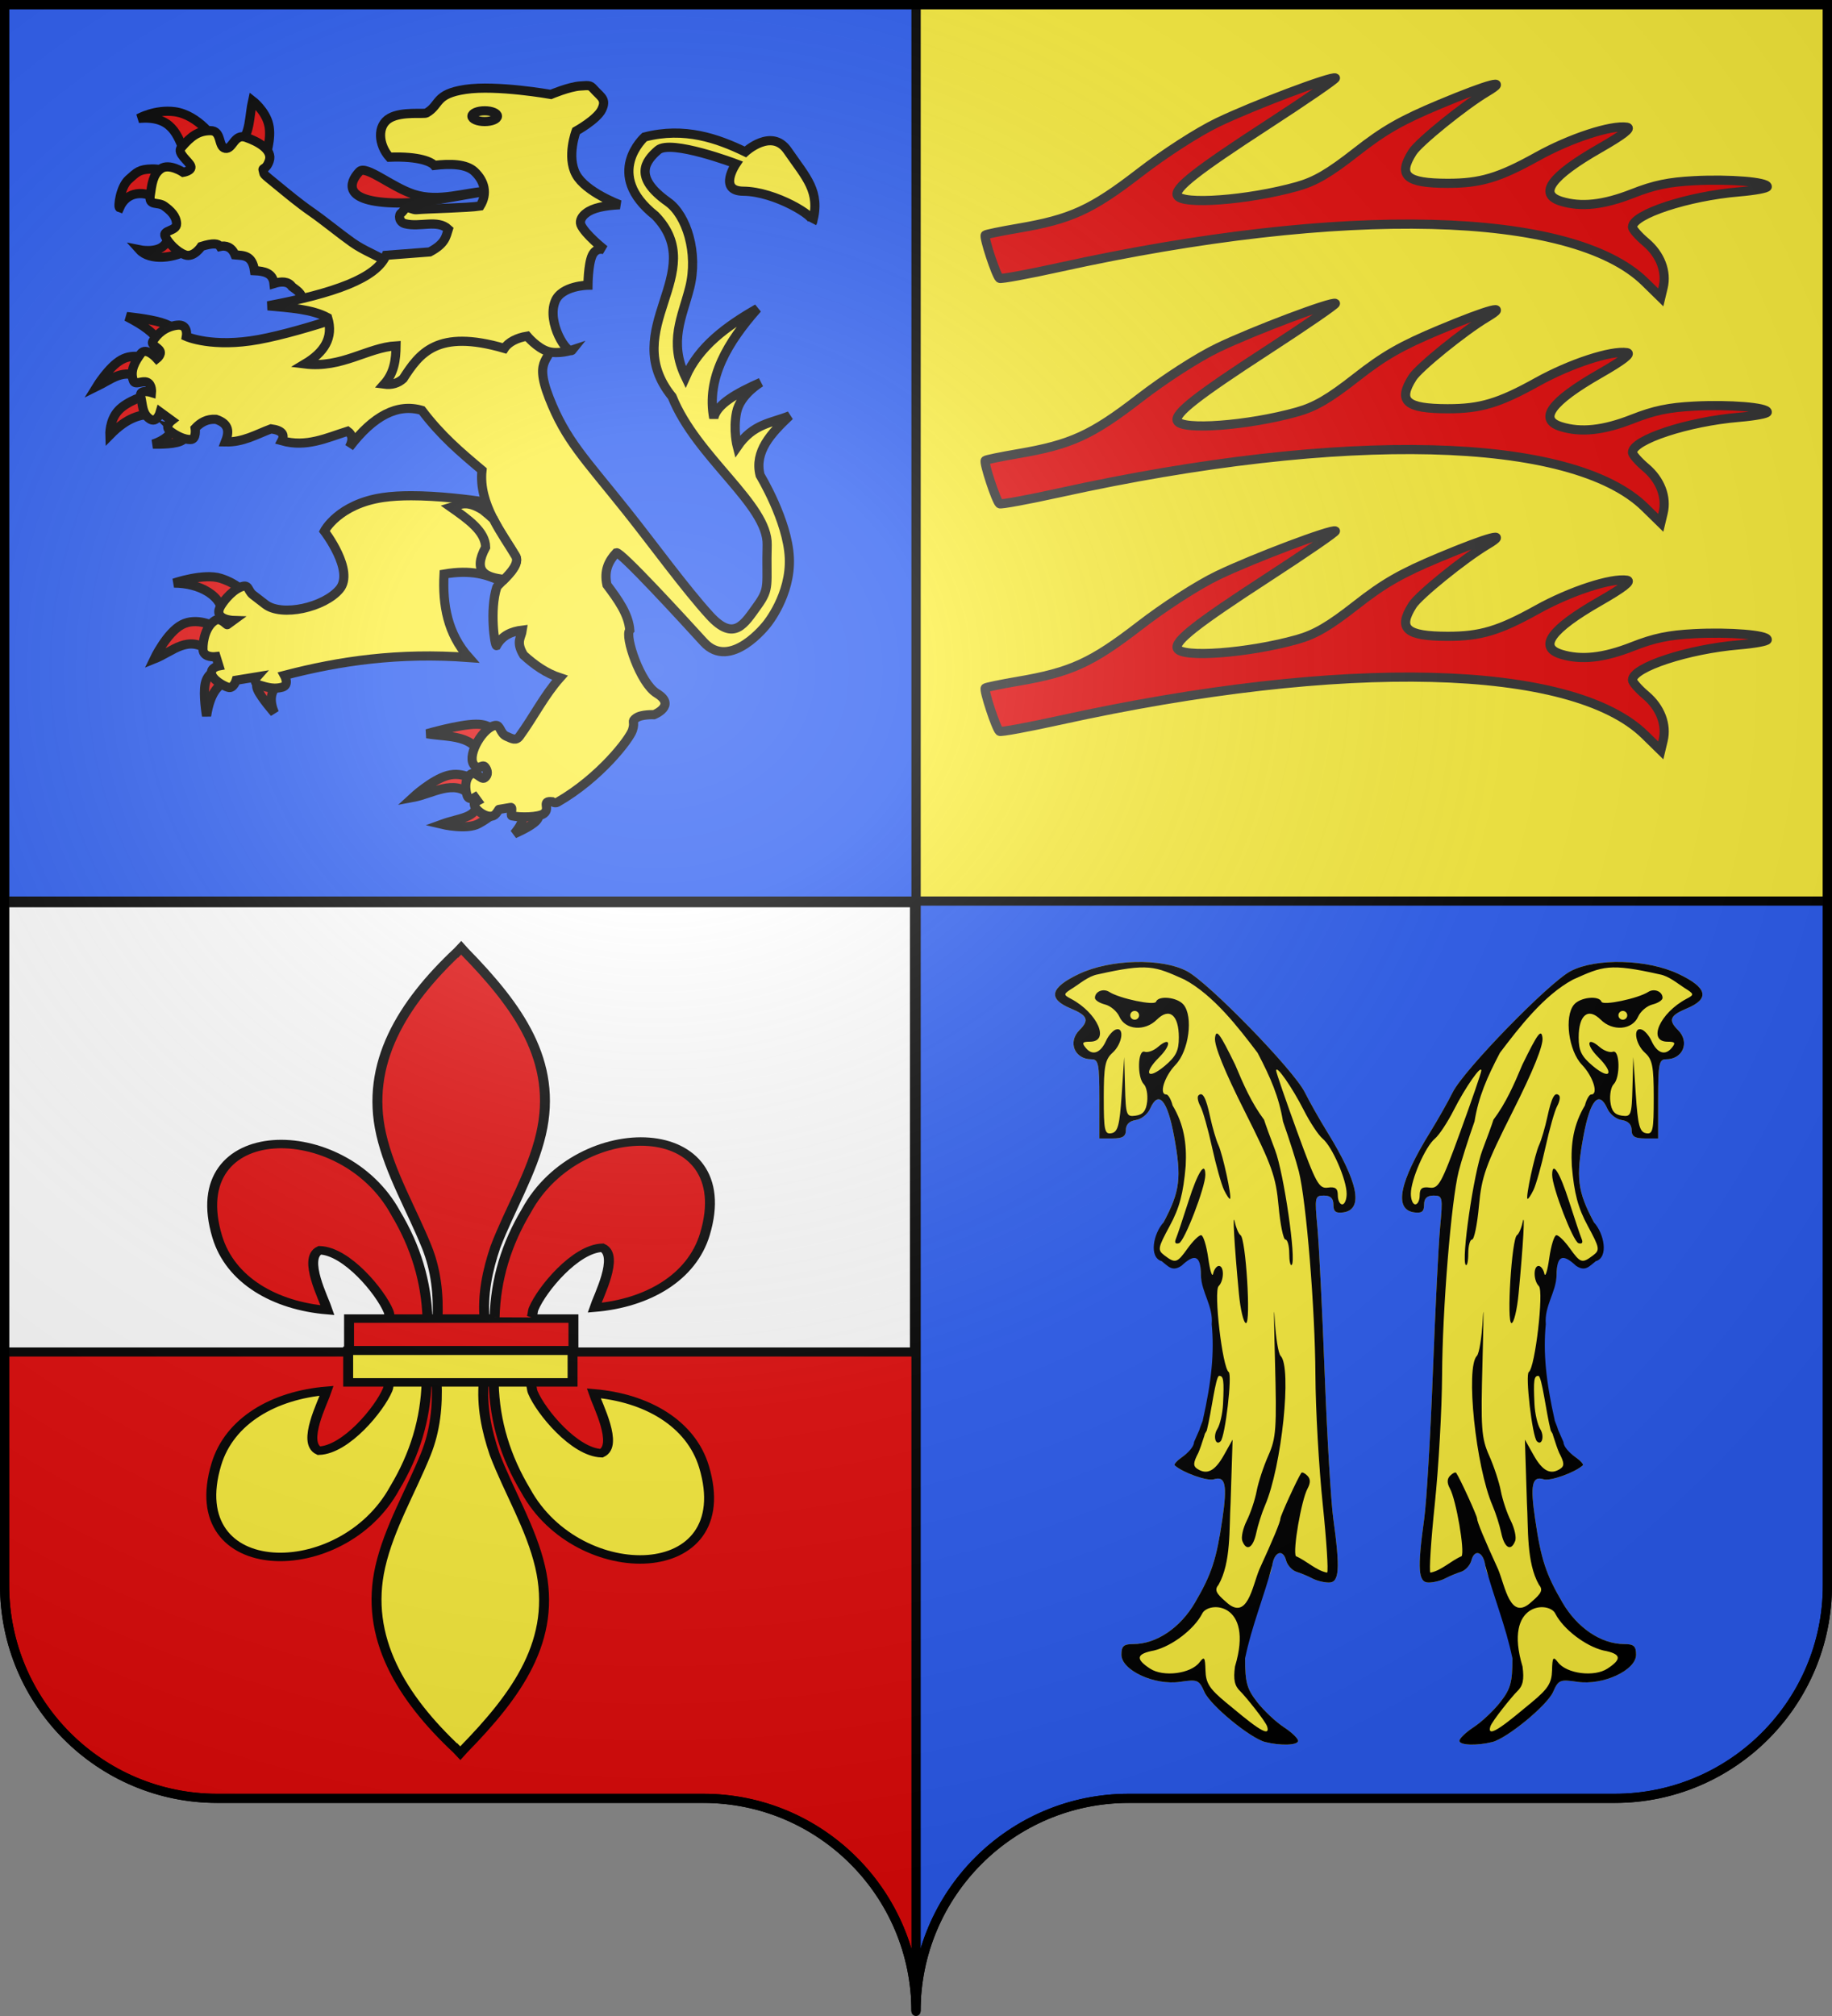
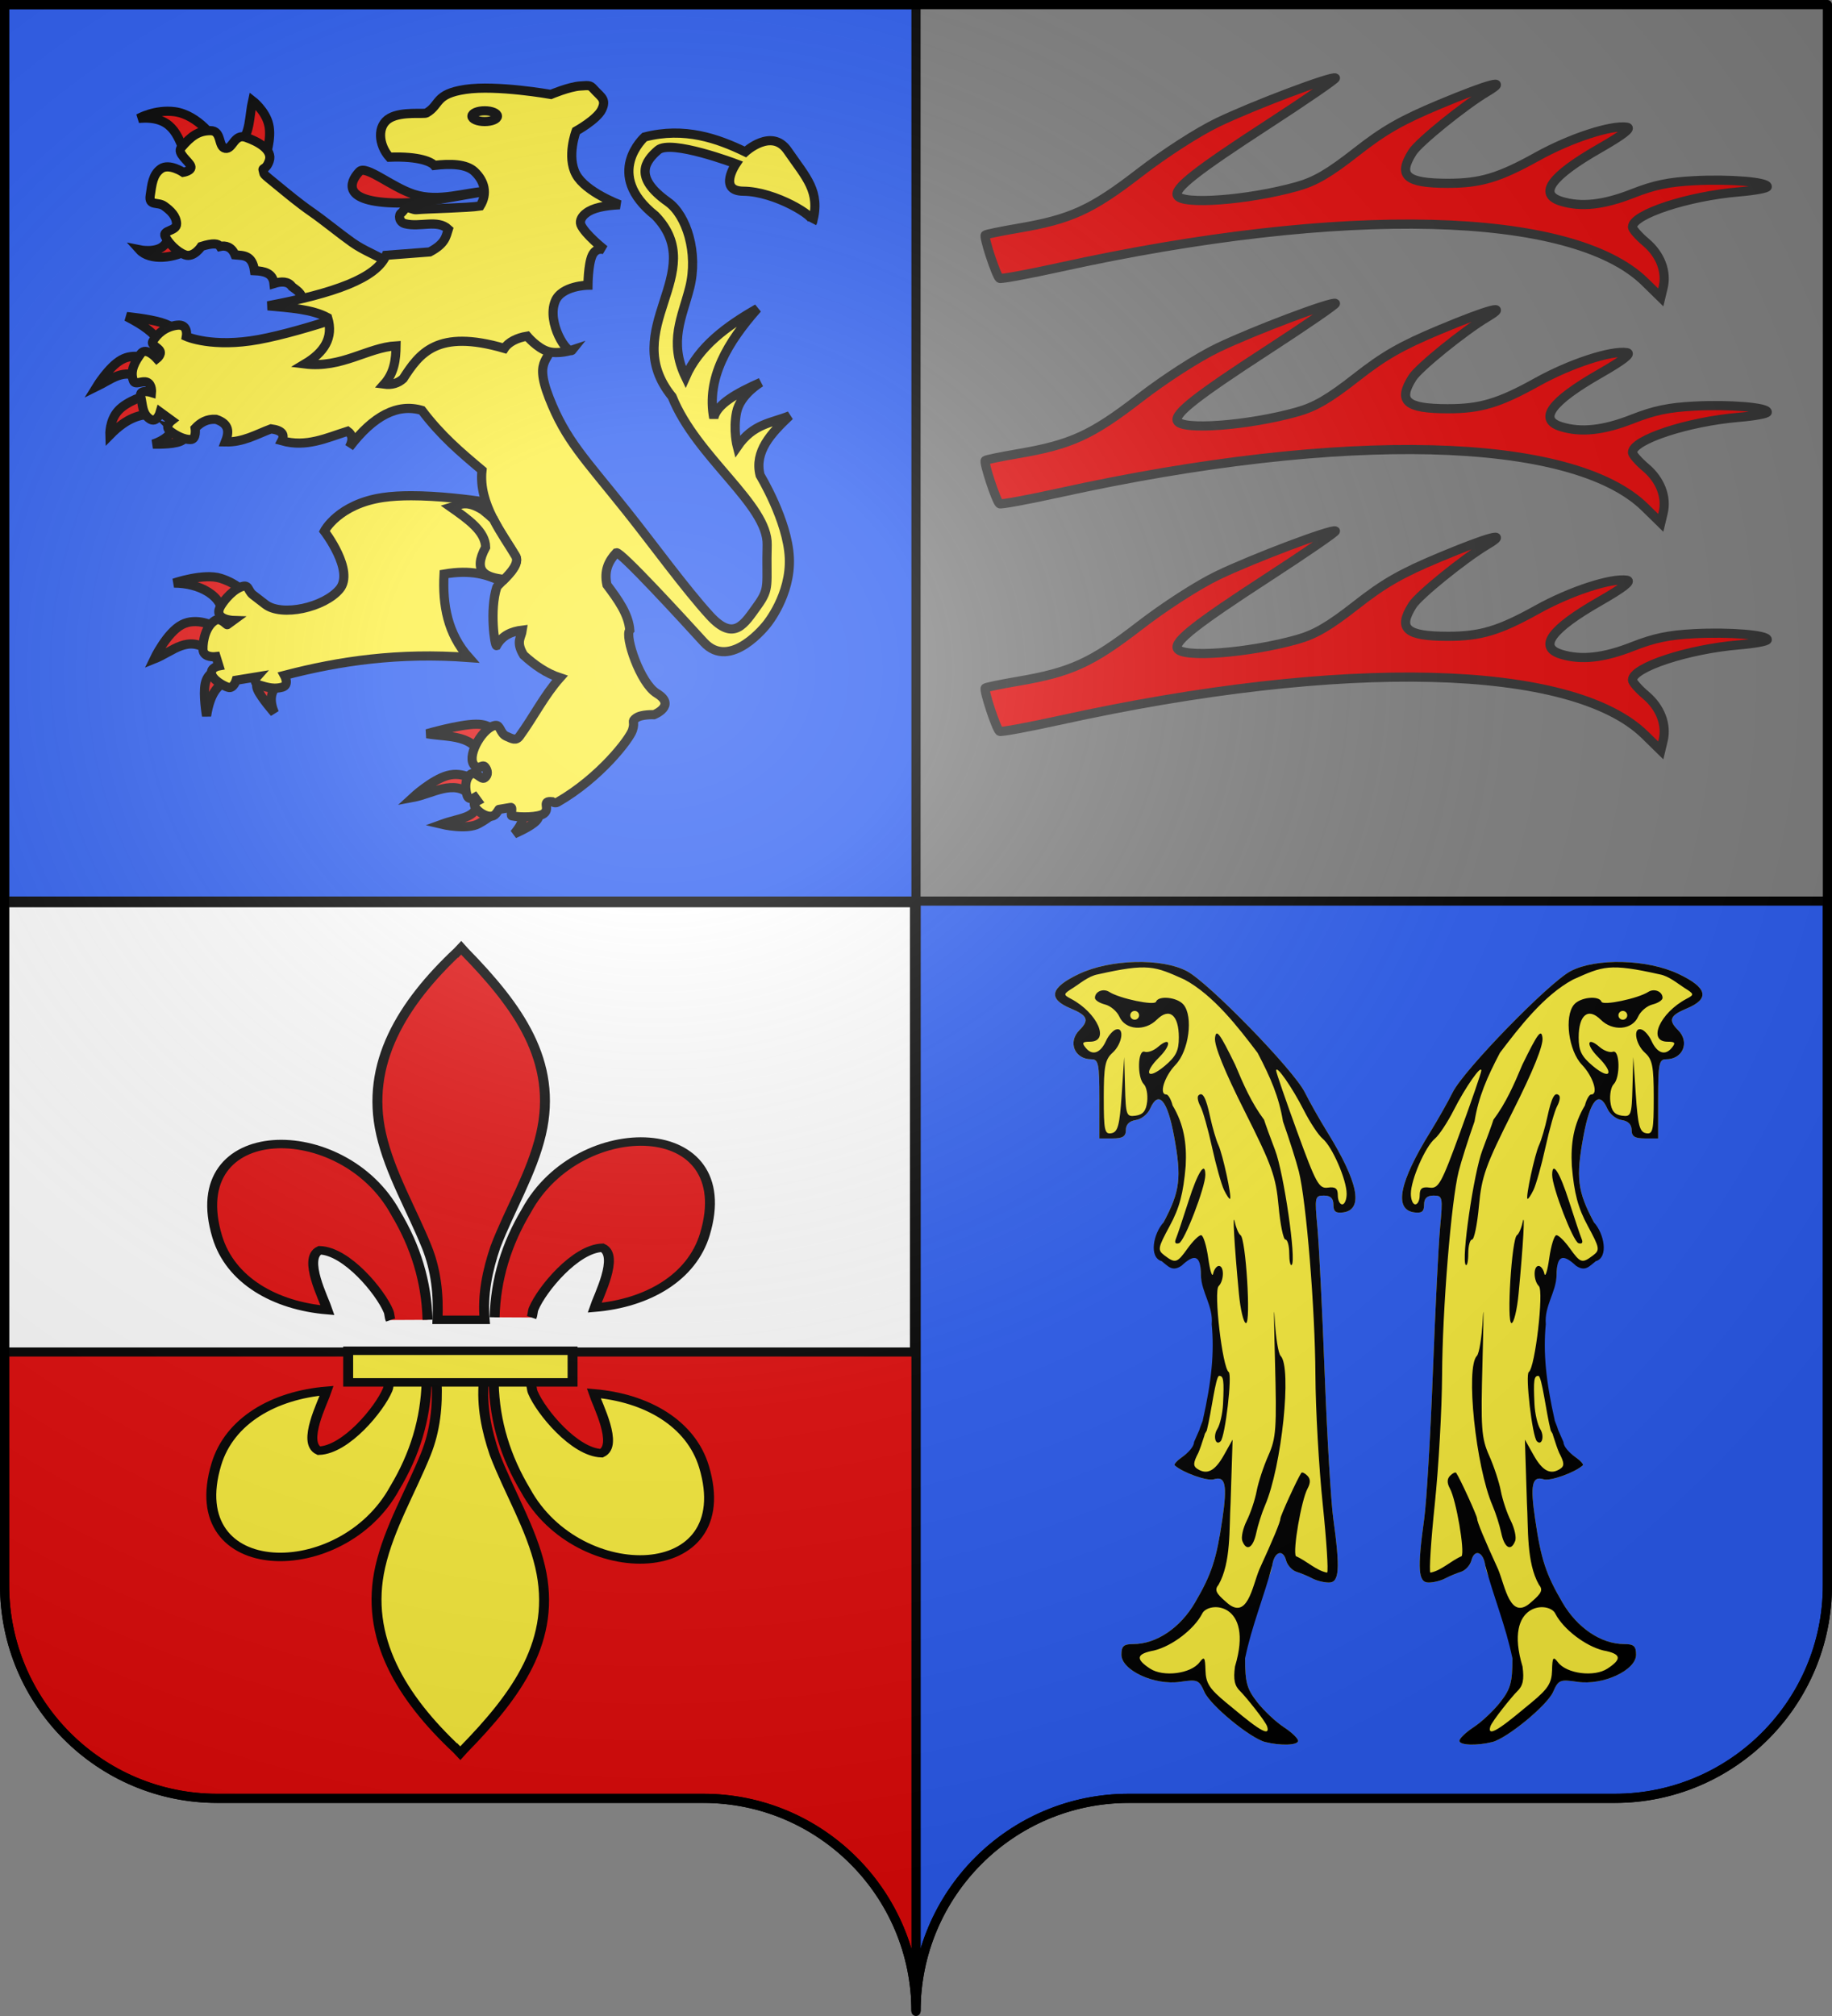
<svg xmlns="http://www.w3.org/2000/svg" xmlns:ns1="http://sodipodi.sourceforge.net/DTD/sodipodi-0.dtd" xmlns:ns2="http://www.inkscape.org/namespaces/inkscape" xmlns:xlink="http://www.w3.org/1999/xlink" height="660" width="600" version="1.0" id="svg2" ns1:version="0.32" ns2:version="0.48.1 r9760" ns1:docname="Blason Clairegoutte.svg" ns2:output_extension="org.inkscape.output.svg.inkscape">
  <rect width="100%" height="100%" fill="#808080" stroke="none" />
  <ns1:namedview ns2:window-height="667" ns2:window-width="1024" ns2:pageshadow="2" ns2:pageopacity="0.0" guidetolerance="10.0" gridtolerance="10.0" objecttolerance="10.0" borderopacity="1.0" bordercolor="#666666" pagecolor="#ffffff" id="base" showgrid="false" height="660px" ns2:zoom="0.68030303" ns2:cx="299.99991" ns2:cy="388.79733" ns2:window-x="29" ns2:window-y="13" ns2:current-layer="g3046" showguides="true" ns2:guide-bbox="true" ns2:window-maximized="0">
    <ns1:guide orientation="1,0" position="150,305.714" id="guide3095" />
    <ns1:guide orientation="1,0" position="449.8,310.156" id="guide6601" />
  </ns1:namedview>
  <desc id="desc4">Flag of Canton of Valais (Wallis)</desc>
  <defs id="defs6">
    <ns2:perspective ns1:type="inkscape:persp3d" ns2:vp_x="0 : 330 : 1" ns2:vp_y="0 : 1000 : 0" ns2:vp_z="600 : 330 : 1" ns2:persp3d-origin="300 : 220 : 1" id="perspective69" />
    <linearGradient id="linearGradient2893">
      <stop style="stop-color:white;stop-opacity:0.314;" offset="0" id="stop2895" />
      <stop id="stop2897" offset="0.19" style="stop-color:white;stop-opacity:0.251;" />
      <stop style="stop-color:#6b6b6b;stop-opacity:0.125;" offset="0.6" id="stop2901" />
      <stop style="stop-color:black;stop-opacity:0.125;" offset="1" id="stop2899" />
    </linearGradient>
    <radialGradient ns2:collect="always" xlink:href="#linearGradient2893" id="radialGradient2883" cx="203.198" cy="218.01" fx="203.198" fy="218.01" r="300" gradientTransform="matrix(1.36,0,0,1.355,-79.528,-87.645)" gradientUnits="userSpaceOnUse" />
    <linearGradient id="linearGradient2955">
      <stop style="stop-color:white;stop-opacity:0;" offset="0" id="stop2965" />
      <stop style="stop-color:black;stop-opacity:0.646;" offset="1" id="stop2959" />
    </linearGradient>
    <radialGradient ns2:collect="always" xlink:href="#linearGradient2955" id="radialGradient2961" cx="225.524" cy="218.901" fx="225.524" fy="218.901" r="300" gradientTransform="matrix(-4.167939e-4,2.183,-1.884,-3.599562e-4,615.597,-289.121)" gradientUnits="userSpaceOnUse" />
    <polygon id="star" transform="scale(53,53)" points="0,-1 0.588,0.809 -0.951,-0.309 0.951,-0.309 -0.588,0.809 0,-1 " />
    <clipPath id="clip">
      <path d="M 0,-200 L 0,600 L 300,600 L 300,-200 L 0,-200 z " id="path10" />
    </clipPath>
    <radialGradient ns2:collect="always" xlink:href="#linearGradient2955" id="radialGradient1911" gradientUnits="userSpaceOnUse" gradientTransform="matrix(-4.167939e-4,2.183,-1.884,-3.599562e-4,1395.597,-309.121)" cx="225.524" cy="218.901" fx="225.524" fy="218.901" r="300" />
    <radialGradient ns2:collect="always" xlink:href="#linearGradient2955" id="radialGradient2928" cx="-483.508" cy="153.928" fx="-483.508" fy="153.928" r="300" gradientTransform="matrix(0,2.342,-2.291,0,562.913,1323.77)" gradientUnits="userSpaceOnUse" />
    <radialGradient ns2:collect="always" xlink:href="#linearGradient2893" id="radialGradient11919" gradientUnits="userSpaceOnUse" gradientTransform="matrix(1.551,0,0,1.35,-227.894,-51.264)" cx="285.186" cy="200.448" fx="285.186" fy="200.448" r="300" />
    <ns2:perspective ns1:type="inkscape:persp3d" ns2:vp_x="0 : 340.15747 : 1" ns2:vp_y="0 : 1000 : 0" ns2:vp_z="574.01575 : 340.15747 : 1" ns2:persp3d-origin="287.00787 : 226.77165 : 1" id="perspective4025" />
    <ns2:perspective ns1:type="inkscape:persp3d" ns2:vp_x="0 : 330 : 1" ns2:vp_y="0 : 1000 : 0" ns2:vp_z="600 : 330 : 1" ns2:persp3d-origin="300 : 220 : 1" id="perspective83" />
    <linearGradient id="linearGradient3443">
      <stop style="stop-color:#565454;stop-opacity:1;" offset="0" id="stop3445" />
      <stop id="stop3447" offset="0.19" style="stop-color:white;stop-opacity:0.251;" />
      <stop style="stop-color:#6b6b6b;stop-opacity:0.125;" offset="0.6" id="stop3449" />
      <stop style="stop-color:black;stop-opacity:0.125;" offset="1" id="stop3451" />
    </linearGradient>
    <radialGradient ns2:collect="always" xlink:href="#linearGradient2893" id="radialGradient12728" cx="203.198" cy="218.01" fx="203.198" fy="218.01" r="300" gradientTransform="matrix(1.36,0,0,1.355,-79.528,-87.645)" gradientUnits="userSpaceOnUse" />
    <linearGradient id="linearGradient3454">
      <stop style="stop-color:white;stop-opacity:0;" offset="0" id="stop3456" />
      <stop style="stop-color:black;stop-opacity:0.646;" offset="1" id="stop3458" />
    </linearGradient>
    <radialGradient ns2:collect="always" xlink:href="#linearGradient2955" id="radialGradient3460" cx="225.524" cy="218.901" fx="225.524" fy="218.901" r="300" gradientTransform="matrix(-4.167939e-4,2.183,-1.884,-3.599562e-4,615.597,-289.121)" gradientUnits="userSpaceOnUse" />
    <polygon id="polygon3462" transform="scale(53,53)" points="0,-1 0.588,0.809 -0.951,-0.309 0.951,-0.309 -0.588,0.809 0,-1 " />
    <clipPath id="clipPath3464">
      <path d="M 0,-200 L 0,600 L 300,600 L 300,-200 L 0,-200 z " id="path3466" />
    </clipPath>
    <radialGradient ns2:collect="always" xlink:href="#linearGradient2955" id="radialGradient3468" gradientUnits="userSpaceOnUse" gradientTransform="matrix(-4.167939e-4,2.183,-1.884,-3.599562e-4,1395.597,-309.121)" cx="225.524" cy="218.901" fx="225.524" fy="218.901" r="300" />
    <radialGradient ns2:collect="always" xlink:href="#linearGradient2955" id="radialGradient12718" cx="-483.508" cy="153.928" fx="-483.508" fy="153.928" r="300" gradientTransform="matrix(0,2.342,-2.291,0,562.913,1323.77)" gradientUnits="userSpaceOnUse" />
    <ns2:perspective ns1:type="inkscape:persp3d" ns2:vp_x="-50 : 600 : 1" ns2:vp_y="0 : 1000 : 0" ns2:vp_z="700 : 600 : 1" ns2:persp3d-origin="300 : 400 : 1" id="perspective2590" />
    <linearGradient id="linearGradient2961">
      <stop style="stop-color:white;stop-opacity:0.314;" offset="0" id="stop2963" />
      <stop id="stop12713" offset="0.19" style="stop-color:white;stop-opacity:0.251;" />
      <stop style="stop-color:#6b6b6b;stop-opacity:0.125;" offset="0.6" id="stop2967" />
      <stop style="stop-color:black;stop-opacity:0.125;" offset="1" id="stop2969" />
    </linearGradient>
    <linearGradient id="linearGradient2971">
      <stop id="stop2973" offset="0" style="stop-color:white;stop-opacity:1;" />
      <stop style="stop-color:white;stop-opacity:1;" offset="0.229" id="stop2975" />
      <stop id="stop2977" offset="1" style="stop-color:black;stop-opacity:1;" />
    </linearGradient>
    <linearGradient id="linearGradient2979">
      <stop id="stop2981" offset="0" style="stop-color:#fd0000;stop-opacity:1;" />
      <stop style="stop-color:#e77275;stop-opacity:0.659;" offset="0.5" id="stop2983" />
      <stop style="stop-color:black;stop-opacity:0.323;" offset="1" id="stop2985" />
    </linearGradient>
    <radialGradient ns2:collect="always" xlink:href="#linearGradient2955" id="radialGradient2987" cx="225.524" cy="218.901" fx="225.524" fy="218.901" r="300" gradientTransform="matrix(-4.167939e-4,2.183,-1.884,-3.599562e-4,615.597,-289.121)" gradientUnits="userSpaceOnUse" />
    <polygon id="polygon2989" transform="scale(53,53)" points="0,-1 0.588,0.809 -0.951,-0.309 0.951,-0.309 -0.588,0.809 0,-1 " />
    <clipPath id="clipPath2991">
      <path d="M 0,-200 L 0,600 L 300,600 L 300,-200 L 0,-200 z " id="path2993" />
    </clipPath>
    <radialGradient ns2:collect="always" xlink:href="#linearGradient2955" id="radialGradient2995" gradientUnits="userSpaceOnUse" gradientTransform="matrix(-4.167939e-4,2.183,-1.884,-3.599562e-4,615.597,-289.121)" cx="225.524" cy="218.901" fx="225.524" fy="218.901" r="300" />
    <radialGradient ns2:collect="always" xlink:href="#linearGradient2955" id="radialGradient2997" gradientUnits="userSpaceOnUse" gradientTransform="matrix(0,1.749,-1.593,-1.049767e-7,551.788,-191.29)" cx="225.524" cy="218.901" fx="225.524" fy="218.901" r="300" />
    <radialGradient ns2:collect="always" xlink:href="#linearGradient2955" id="radialGradient2999" gradientUnits="userSpaceOnUse" gradientTransform="matrix(0,1.386,-1.323,-5.741131e-8,-158.082,-109.541)" cx="225.524" cy="218.901" fx="225.524" fy="218.901" r="300" />
    <radialGradient ns2:collect="always" xlink:href="#linearGradient2893" id="radialGradient3001" gradientUnits="userSpaceOnUse" gradientTransform="matrix(1.353,0,0,1.349,-77.629,-85.747)" cx="221.445" cy="226.331" fx="221.445" fy="226.331" r="300" />
    <radialGradient gradientTransform="matrix(0,1.386,-1.323,-5.741131e-8,-158.082,-109.541)" gradientUnits="userSpaceOnUse" xlink:href="#linearGradient2955" id="radialGradient6397" fy="218.901" fx="225.524" r="300" cy="218.901" cx="225.524" />
    <radialGradient gradientTransform="matrix(0,1.749,-1.593,-1.049767e-7,551.788,-191.29)" gradientUnits="userSpaceOnUse" xlink:href="#linearGradient2955" id="radialGradient6395" fy="218.901" fx="225.524" r="300" cy="218.901" cx="225.524" />
    <radialGradient gradientTransform="matrix(-4.167939e-4,2.183,-1.884,-3.599562e-4,615.597,-289.121)" gradientUnits="userSpaceOnUse" xlink:href="#linearGradient2955" id="radialGradient6393" fy="218.901" fx="225.524" r="300" cy="218.901" cx="225.524" />
    <clipPath id="clipPath6389">
      <path id="path6391" d="M 0,-200 L 0,600 L 300,600 L 300,-200 L 0,-200 z " />
    </clipPath>
    <polygon id="polygon6387" transform="scale(53,53)" points="0,-1 0.588,0.809 -0.951,-0.309 0.951,-0.309 -0.588,0.809 0,-1 " />
    <radialGradient gradientTransform="matrix(-4.167939e-4,2.183,-1.884,-3.599562e-4,615.597,-289.121)" gradientUnits="userSpaceOnUse" xlink:href="#linearGradient2955" id="radialGradient6385" fy="218.901" fx="225.524" r="300" cy="218.901" cx="225.524" />
    <linearGradient id="linearGradient6377">
      <stop id="stop6379" offset="0" style="stop-color:#fd0000;stop-opacity:1" />
      <stop id="stop6381" offset="0.5" style="stop-color:#e77275;stop-opacity:0.659" />
      <stop id="stop6383" offset="1" style="stop-color:black;stop-opacity:0.323" />
    </linearGradient>
    <linearGradient id="linearGradient6369">
      <stop id="stop6371" offset="0" style="stop-color:white;stop-opacity:1" />
      <stop id="stop6373" offset="0.229" style="stop-color:white;stop-opacity:1" />
      <stop id="stop6375" offset="1" style="stop-color:black;stop-opacity:1" />
    </linearGradient>
    <linearGradient id="linearGradient6359">
      <stop id="stop6361" offset="0" style="stop-color:white;stop-opacity:0.314" />
      <stop id="stop6363" offset="0.19" style="stop-color:white;stop-opacity:0.251" />
      <stop id="stop6365" offset="0.6" style="stop-color:#6b6b6b;stop-opacity:0.125" />
      <stop id="stop6367" offset="1" style="stop-color:black;stop-opacity:0.125" />
    </linearGradient>
    <linearGradient id="linearGradient6465">
      <stop style="stop-color:white;stop-opacity:0.314" offset="0" id="stop6467" />
      <stop style="stop-color:white;stop-opacity:0.251" offset="0.19" id="stop6469" />
      <stop style="stop-color:#6b6b6b;stop-opacity:0.125" offset="0.6" id="stop6471" />
      <stop style="stop-color:black;stop-opacity:0.125" offset="1" id="stop6473" />
    </linearGradient>
    <linearGradient id="linearGradient6457">
      <stop style="stop-color:white;stop-opacity:1" offset="0" id="stop6459" />
      <stop style="stop-color:white;stop-opacity:1" offset="0.229" id="stop6461" />
      <stop style="stop-color:black;stop-opacity:1" offset="1" id="stop6463" />
    </linearGradient>
    <linearGradient id="linearGradient6449">
      <stop style="stop-color:#fd0000;stop-opacity:1" offset="0" id="stop6451" />
      <stop style="stop-color:#e77275;stop-opacity:0.659" offset="0.5" id="stop6453" />
      <stop style="stop-color:black;stop-opacity:0.323" offset="1" id="stop6455" />
    </linearGradient>
    <radialGradient cx="225.524" cy="218.901" r="300" fx="225.524" fy="218.901" id="radialGradient6447" xlink:href="#linearGradient2955" gradientUnits="userSpaceOnUse" gradientTransform="matrix(-4.167939e-4,2.183,-1.884,-3.599562e-4,615.597,-289.121)" />
    <polygon points="0,-1 0.588,0.809 -0.951,-0.309 0.951,-0.309 -0.588,0.809 0,-1 " transform="scale(53,53)" id="polygon6445" />
    <clipPath id="clipPath6441">
      <path d="M 0,-200 L 0,600 L 300,600 L 300,-200 L 0,-200 z " id="path6443" />
    </clipPath>
    <radialGradient cx="225.524" cy="218.901" r="300" fx="225.524" fy="218.901" id="radialGradient6439" xlink:href="#linearGradient2955" gradientUnits="userSpaceOnUse" gradientTransform="matrix(-4.167939e-4,2.183,-1.884,-3.599562e-4,615.597,-289.121)" />
    <radialGradient cx="225.524" cy="218.901" r="300" fx="225.524" fy="218.901" id="radialGradient6437" xlink:href="#linearGradient2955" gradientUnits="userSpaceOnUse" gradientTransform="matrix(0,1.749,-1.593,-1.049767e-7,551.788,-191.29)" />
    <radialGradient cx="225.524" cy="218.901" r="300" fx="225.524" fy="218.901" id="radialGradient6435" xlink:href="#linearGradient2955" gradientUnits="userSpaceOnUse" gradientTransform="matrix(0,1.386,-1.323,-5.741131e-8,-158.082,-109.541)" />
    <radialGradient r="300" fy="226.331" fx="221.445" cy="226.331" cx="221.445" gradientTransform="matrix(1.353,0,0,1.349,-77.629,-85.747)" gradientUnits="userSpaceOnUse" id="radialGradient3813" xlink:href="#linearGradient2893" ns2:collect="always" />
    <radialGradient r="300" fy="218.901" fx="225.524" cy="218.901" cx="225.524" gradientTransform="matrix(0,1.386,-1.323,-5.741131e-8,-158.082,-109.541)" gradientUnits="userSpaceOnUse" id="radialGradient3811" xlink:href="#linearGradient2955" ns2:collect="always" />
    <radialGradient r="300" fy="218.901" fx="225.524" cy="218.901" cx="225.524" gradientTransform="matrix(0,1.749,-1.593,-1.049767e-7,551.788,-191.29)" gradientUnits="userSpaceOnUse" id="radialGradient3809" xlink:href="#linearGradient2955" ns2:collect="always" />
    <radialGradient r="300" fy="218.901" fx="225.524" cy="218.901" cx="225.524" gradientTransform="matrix(-4.167939e-4,2.183,-1.884,-3.599562e-4,615.597,-289.121)" gradientUnits="userSpaceOnUse" id="radialGradient3807" xlink:href="#linearGradient2955" ns2:collect="always" />
    <clipPath id="clipPath3803">
      <path id="path3805" d="M 0,-200 L 0,600 L 300,600 L 300,-200 L 0,-200 z " />
    </clipPath>
    <polygon points="0,-1 0.588,0.809 -0.951,-0.309 0.951,-0.309 -0.588,0.809 0,-1 " transform="scale(53,53)" id="polygon3801" />
    <radialGradient gradientUnits="userSpaceOnUse" gradientTransform="matrix(-4.167939e-4,2.183,-1.884,-3.599562e-4,615.597,-289.121)" r="300" fy="218.901" fx="225.524" cy="218.901" cx="225.524" id="radialGradient3799" xlink:href="#linearGradient2955" ns2:collect="always" />
    <linearGradient id="linearGradient3791">
      <stop style="stop-color:#fd0000;stop-opacity:1;" offset="0" id="stop3793" />
      <stop id="stop3795" offset="0.5" style="stop-color:#e77275;stop-opacity:0.659;" />
      <stop id="stop3797" offset="1" style="stop-color:black;stop-opacity:0.323;" />
    </linearGradient>
    <linearGradient id="linearGradient3783">
      <stop style="stop-color:white;stop-opacity:1;" offset="0" id="stop3785" />
      <stop id="stop3787" offset="0.229" style="stop-color:white;stop-opacity:1;" />
      <stop style="stop-color:black;stop-opacity:1;" offset="1" id="stop3789" />
    </linearGradient>
    <linearGradient id="linearGradient3773">
      <stop id="stop3775" offset="0" style="stop-color:white;stop-opacity:0.314;" />
      <stop style="stop-color:white;stop-opacity:0.251;" offset="0.19" id="stop3777" />
      <stop id="stop3779" offset="0.6" style="stop-color:#6b6b6b;stop-opacity:0.125;" />
      <stop id="stop3781" offset="1" style="stop-color:black;stop-opacity:0.125;" />
    </linearGradient>
    <ns2:perspective id="perspective3770" ns2:persp3d-origin="300 : 400 : 1" ns2:vp_z="700 : 600 : 1" ns2:vp_y="0 : 1000 : 0" ns2:vp_x="-50 : 600 : 1" ns1:type="inkscape:persp3d" />
    <ns2:perspective id="perspective17934" ns2:persp3d-origin="300 : 400 : 1" ns2:vp_z="700 : 600 : 1" ns2:vp_y="0 : 1000 : 0" ns2:vp_x="-50 : 600 : 1" ns1:type="inkscape:persp3d" />
    <ns2:perspective id="perspective18161" ns2:persp3d-origin="300 : 400 : 1" ns2:vp_z="700 : 600 : 1" ns2:vp_y="0 : 1000 : 0" ns2:vp_x="-50 : 600 : 1" ns1:type="inkscape:persp3d" />
    <ns2:perspective ns1:type="inkscape:persp3d" ns2:vp_x="0 : 330 : 1" ns2:vp_y="0 : 1000 : 0" ns2:vp_z="600 : 330 : 1" ns2:persp3d-origin="300 : 220 : 1" id="perspective21" />
    <linearGradient id="linearGradient2602">
      <stop style="stop-color:#ffffff;stop-opacity:0.314" offset="0" id="stop2604" />
      <stop style="stop-color:#ffffff;stop-opacity:0.251" offset="0.19" id="stop2606" />
      <stop style="stop-color:#6b6b6b;stop-opacity:0.125" offset="0.6" id="stop2608" />
      <stop style="stop-color:#000000;stop-opacity:0.125" offset="1" id="stop2610" />
    </linearGradient>
    <radialGradient cx="221.445" cy="226.331" r="300" fx="221.445" fy="226.331" id="radialGradient2612" xlink:href="#linearGradient2893" gradientUnits="userSpaceOnUse" gradientTransform="matrix(1.353,0,0,1.349,-77.629,-85.747)" />
    <radialGradient r="300" fy="226.331" fx="221.445" cy="226.331" cx="221.445" gradientTransform="matrix(1.353,0,0,1.349,-77.629,-85.747)" gradientUnits="userSpaceOnUse" id="radialGradient3163" xlink:href="#linearGradient2893" ns2:collect="always" />
    <radialGradient r="300" fy="218.901" fx="225.524" cy="218.901" cx="225.524" gradientTransform="matrix(0,1.386,-1.323,-5.741131e-8,-158.082,-109.541)" gradientUnits="userSpaceOnUse" id="radialGradient2871" xlink:href="#linearGradient2955" ns2:collect="always" />
    <radialGradient r="300" fy="218.901" fx="225.524" cy="218.901" cx="225.524" gradientTransform="matrix(0,1.749,-1.593,-1.049767e-7,551.788,-191.29)" gradientUnits="userSpaceOnUse" id="radialGradient2865" xlink:href="#linearGradient2955" ns2:collect="always" />
    <radialGradient r="300" fy="218.901" fx="225.524" cy="218.901" cx="225.524" gradientTransform="matrix(-4.167939e-4,2.183,-1.884,-3.599562e-4,615.597,-289.121)" gradientUnits="userSpaceOnUse" id="radialGradient12619" xlink:href="#linearGradient2955" ns2:collect="always" />
    <clipPath id="clipPath12615">
      <path id="path12617" d="M 0,-200 L 0,600 L 300,600 L 300,-200 L 0,-200 z " />
    </clipPath>
    <polygon points="0,-1 0.588,0.809 -0.951,-0.309 0.951,-0.309 -0.588,0.809 0,-1 " transform="scale(53,53)" id="polygon12613" />
    <radialGradient gradientUnits="userSpaceOnUse" gradientTransform="matrix(-4.167939e-4,2.183,-1.884,-3.599562e-4,615.597,-289.121)" r="300" fy="218.901" fx="225.524" cy="218.901" cx="225.524" id="radialGradient12611" xlink:href="#linearGradient2955" ns2:collect="always" />
    <linearGradient id="linearGradient12605">
      <stop style="stop-color:#fd0000;stop-opacity:1;" offset="0" id="stop2867" />
      <stop id="stop2873" offset="0.5" style="stop-color:#e77275;stop-opacity:0.659;" />
      <stop id="stop12609" offset="1" style="stop-color:black;stop-opacity:0.323;" />
    </linearGradient>
    <linearGradient id="linearGradient2885">
      <stop style="stop-color:white;stop-opacity:1;" offset="0" id="stop2887" />
      <stop id="stop2891" offset="0.229" style="stop-color:white;stop-opacity:1;" />
      <stop style="stop-color:black;stop-opacity:1;" offset="1" id="stop2889" />
    </linearGradient>
    <linearGradient id="linearGradient12591">
      <stop id="stop12593" offset="0" style="stop-color:white;stop-opacity:0.314;" />
      <stop style="stop-color:white;stop-opacity:0.251;" offset="0.19" id="stop12595" />
      <stop id="stop12597" offset="0.6" style="stop-color:#6b6b6b;stop-opacity:0.125;" />
      <stop id="stop12599" offset="1" style="stop-color:black;stop-opacity:0.125;" />
    </linearGradient>
    <ns2:perspective id="perspective35" ns2:persp3d-origin="300 : 220 : 1" ns2:vp_z="600 : 330 : 1" ns2:vp_y="0 : 1000 : 0" ns2:vp_x="0 : 330 : 1" ns1:type="inkscape:persp3d" />
    <linearGradient gradientUnits="userSpaceOnUse" xlink:href="#linearGradient1732" id="linearGradient2433" y2="96.5" x2="180" y1="92.5" x1="171" />
    <linearGradient gradientTransform="translate(-1.428571e-5,-5.714286e-5)" gradientUnits="userSpaceOnUse" xlink:href="#linearGradient1732" id="linearGradient1561" y2="467.622" x2="124.137" y1="496.131" x1="94.281" />
    <linearGradient gradientTransform="translate(-1.428571e-5,-5.714286e-5)" gradientUnits="userSpaceOnUse" xlink:href="#linearGradient1732" id="linearGradient1559" y2="185.716" x2="296.929" y1="176.249" x1="270.496" />
    <linearGradient gradientTransform="translate(-1.428571e-5,-5.714286e-5)" gradientUnits="userSpaceOnUse" xlink:href="#linearGradient1732" id="linearGradient1557" y2="101.814" x2="193.021" y1="75.234" x1="179.583" />
    <linearGradient gradientTransform="translate(-1.428571e-5,-5.714286e-5)" gradientUnits="userSpaceOnUse" xlink:href="#linearGradient1732" id="linearGradient1555" y2="90.412" x2="137.605" y1="75.234" x1="112.239" />
    <linearGradient gradientTransform="translate(-1.428571e-5,-5.714286e-5)" gradientUnits="userSpaceOnUse" xlink:href="#linearGradient1732" id="linearGradient1553" y2="137.971" x2="124.361" y1="139.21" x1="87.547" />
    <linearGradient gradientTransform="translate(-1.428571e-5,-5.714286e-5)" gradientUnits="userSpaceOnUse" xlink:href="#linearGradient1732" id="linearGradient1551" y2="137.971" x2="157.2" y1="115.64" x1="124.585" />
    <linearGradient gradientTransform="translate(-1.428571e-5,-5.714286e-5)" gradientUnits="userSpaceOnUse" xlink:href="#linearGradient1732" id="linearGradient1549" y2="213.55" x2="211.83" y1="217.778" x1="177.338" />
    <linearGradient id="linearGradient1732">
      <stop id="stop1734" offset="0" style="stop-color:white;stop-opacity:1" />
      <stop id="stop1736" offset="1" style="stop-color:white;stop-opacity:1" />
    </linearGradient>
    <linearGradient gradientTransform="translate(75.923,47.102)" gradientUnits="userSpaceOnUse" xlink:href="#linearGradient1732" id="linearGradient1397" y2="48.303" x2="243.124" y1="51.421" x1="241.143" />
    <linearGradient gradientTransform="translate(-1.428571e-5,-5.714286e-5)" gradientUnits="userSpaceOnUse" xlink:href="#linearGradient1732" id="linearGradient1682" y2="546.905" x2="341.27" y1="571.111" x1="337.302" />
    <linearGradient gradientTransform="translate(-1.428571e-5,-5.714286e-5)" gradientUnits="userSpaceOnUse" xlink:href="#linearGradient1732" id="linearGradient1674" y2="547.595" x2="319.151" y1="566.746" x1="300" />
    <linearGradient gradientTransform="translate(-1.428571e-5,-5.714286e-5)" gradientUnits="userSpaceOnUse" xlink:href="#linearGradient1732" id="linearGradient1666" y2="534.603" x2="312.302" y1="534.206" x1="266.27" />
    <linearGradient gradientTransform="translate(-1.428571e-5,-5.714286e-5)" gradientUnits="userSpaceOnUse" xlink:href="#linearGradient1732" id="linearGradient1658" y2="513.175" x2="321.825" y1="493.73" x1="292.857" />
    <linearGradient gradientTransform="translate(-1.428571e-5,-5.714286e-5)" gradientUnits="userSpaceOnUse" xlink:href="#linearGradient1732" id="linearGradient1650" y2="458.413" x2="186.508" y1="491.746" x1="186.508" />
    <linearGradient gradientTransform="translate(-1.428571e-5,-5.714286e-5)" gradientUnits="userSpaceOnUse" xlink:href="#linearGradient1732" id="linearGradient1642" y2="454.048" x2="163.889" y1="488.968" x1="143.651" />
    <linearGradient gradientTransform="translate(-1.428571e-5,-5.714286e-5)" gradientUnits="userSpaceOnUse" xlink:href="#linearGradient1732" id="linearGradient1582" y2="242.341" x2="130.357" y1="225.278" x1="107.143" />
    <linearGradient gradientTransform="translate(-1.428571e-5,-5.714286e-5)" gradientUnits="userSpaceOnUse" xlink:href="#linearGradient1732" id="linearGradient1622" y2="415.357" x2="166.667" y1="395.317" x1="131.151" />
    <linearGradient gradientTransform="translate(-1.428571e-5,-5.714286e-5)" gradientUnits="userSpaceOnUse" xlink:href="#linearGradient1732" id="linearGradient1614" y2="294.722" x2="136.325" y1="312.778" x1="118.452" />
    <linearGradient gradientTransform="translate(-1.428571e-5,-5.714286e-5)" gradientUnits="userSpaceOnUse" xlink:href="#linearGradient1732" id="linearGradient1606" y2="280.635" x2="118.056" y1="297.103" x1="88.492" />
    <linearGradient gradientTransform="translate(-1.428571e-5,-5.714286e-5)" gradientUnits="userSpaceOnUse" xlink:href="#linearGradient1732" id="linearGradient1598" y2="257.619" x2="115.675" y1="260.595" x1="84.127" />
    <linearGradient gradientTransform="translate(-1.428571e-5,-5.714286e-5)" gradientUnits="userSpaceOnUse" xlink:href="#linearGradient1732" id="linearGradient1590" y2="258.413" x2="113.69" y1="264.167" x1="82.143" />
    <linearGradient gradientTransform="translate(-1.428571e-5,-5.714286e-5)" gradientUnits="userSpaceOnUse" xlink:href="#linearGradient1732" id="linearGradient1800" y2="166.385" x2="139.396" y1="191.963" x1="107.75" />
    <ns2:perspective id="perspective56" ns2:persp3d-origin="220 : 168.33333 : 1" ns2:vp_z="440 : 252.5 : 1" ns2:vp_y="0 : 1000 : 0" ns2:vp_x="0 : 252.5 : 1" ns1:type="inkscape:persp3d" />
    <ns2:perspective id="perspective13" ns2:persp3d-origin="87.091232 : 108.72253 : 1" ns2:vp_z="174.18246 : 163.0838 : 1" ns2:vp_y="0 : 1000 : 0" ns2:vp_x="0 : 163.0838 : 1" ns1:type="inkscape:persp3d" />
    <ns2:perspective id="perspective11" ns2:persp3d-origin="372.04724 : 350.78739 : 1" ns2:vp_z="744.09448 : 526.18109 : 1" ns2:vp_y="0 : 1000 : 0" ns2:vp_x="0 : 526.18109 : 1" ns1:type="inkscape:persp3d" />
    <ns2:perspective id="perspective7" ns2:persp3d-origin="150 : 33.333333 : 1" ns2:vp_z="300 : 50 : 1" ns2:vp_y="0 : 1000 : 0" ns2:vp_x="0 : 50 : 1" ns1:type="inkscape:persp3d" />
    <linearGradient gradientUnits="userSpaceOnUse" xlink:href="#linearGradient1732-7" id="linearGradient2433-7" y2="96.5" x2="180" y1="92.5" x1="171" />
    <linearGradient gradientTransform="translate(-1.428571e-5,-5.714286e-5)" gradientUnits="userSpaceOnUse" xlink:href="#linearGradient1732-7" id="linearGradient1561-5" y2="467.622" x2="124.137" y1="496.131" x1="94.281" />
    <linearGradient gradientTransform="translate(-1.428571e-5,-5.714286e-5)" gradientUnits="userSpaceOnUse" xlink:href="#linearGradient1732-7" id="linearGradient1559-6" y2="185.716" x2="296.929" y1="176.249" x1="270.496" />
    <linearGradient gradientTransform="translate(-1.428571e-5,-5.714286e-5)" gradientUnits="userSpaceOnUse" xlink:href="#linearGradient1732-7" id="linearGradient1557-0" y2="101.814" x2="193.021" y1="75.234" x1="179.583" />
    <linearGradient gradientTransform="translate(-1.428571e-5,-5.714286e-5)" gradientUnits="userSpaceOnUse" xlink:href="#linearGradient1732-7" id="linearGradient1555-8" y2="90.412" x2="137.605" y1="75.234" x1="112.239" />
    <linearGradient gradientTransform="translate(-1.428571e-5,-5.714286e-5)" gradientUnits="userSpaceOnUse" xlink:href="#linearGradient1732-7" id="linearGradient1553-7" y2="137.971" x2="124.361" y1="139.21" x1="87.547" />
    <linearGradient gradientTransform="translate(-1.428571e-5,-5.714286e-5)" gradientUnits="userSpaceOnUse" xlink:href="#linearGradient1732-7" id="linearGradient1551-6" y2="137.971" x2="157.2" y1="115.64" x1="124.585" />
    <linearGradient gradientTransform="translate(-1.428571e-5,-5.714286e-5)" gradientUnits="userSpaceOnUse" xlink:href="#linearGradient1732-7" id="linearGradient1549-5" y2="213.55" x2="211.83" y1="217.778" x1="177.338" />
    <linearGradient id="linearGradient1732-7">
      <stop id="stop1734-0" offset="0" style="stop-color:white;stop-opacity:1" />
      <stop id="stop1736-0" offset="1" style="stop-color:white;stop-opacity:1" />
    </linearGradient>
    <linearGradient gradientTransform="translate(75.923,47.102)" gradientUnits="userSpaceOnUse" xlink:href="#linearGradient1732-7" id="linearGradient1397-5" y2="48.303" x2="243.124" y1="51.421" x1="241.143" />
    <linearGradient gradientTransform="translate(-1.428571e-5,-5.714286e-5)" gradientUnits="userSpaceOnUse" xlink:href="#linearGradient1732-7" id="linearGradient1682-0" y2="546.905" x2="341.27" y1="571.111" x1="337.302" />
    <linearGradient gradientTransform="translate(-1.428571e-5,-5.714286e-5)" gradientUnits="userSpaceOnUse" xlink:href="#linearGradient1732-7" id="linearGradient1674-4" y2="547.595" x2="319.151" y1="566.746" x1="300" />
    <linearGradient gradientTransform="translate(-1.428571e-5,-5.714286e-5)" gradientUnits="userSpaceOnUse" xlink:href="#linearGradient1732-7" id="linearGradient1666-0" y2="534.603" x2="312.302" y1="534.206" x1="266.27" />
    <linearGradient gradientTransform="translate(-1.428571e-5,-5.714286e-5)" gradientUnits="userSpaceOnUse" xlink:href="#linearGradient1732-7" id="linearGradient1658-8" y2="513.175" x2="321.825" y1="493.73" x1="292.857" />
    <linearGradient gradientTransform="translate(-1.428571e-5,-5.714286e-5)" gradientUnits="userSpaceOnUse" xlink:href="#linearGradient1732-7" id="linearGradient1650-4" y2="458.413" x2="186.508" y1="491.746" x1="186.508" />
    <linearGradient gradientTransform="translate(-1.428571e-5,-5.714286e-5)" gradientUnits="userSpaceOnUse" xlink:href="#linearGradient1732-7" id="linearGradient1642-7" y2="454.048" x2="163.889" y1="488.968" x1="143.651" />
    <linearGradient gradientTransform="translate(-1.428571e-5,-5.714286e-5)" gradientUnits="userSpaceOnUse" xlink:href="#linearGradient1732-7" id="linearGradient1582-3" y2="242.341" x2="130.357" y1="225.278" x1="107.143" />
    <linearGradient gradientTransform="translate(-1.428571e-5,-5.714286e-5)" gradientUnits="userSpaceOnUse" xlink:href="#linearGradient1732-7" id="linearGradient1622-9" y2="415.357" x2="166.667" y1="395.317" x1="131.151" />
    <linearGradient gradientTransform="translate(-1.428571e-5,-5.714286e-5)" gradientUnits="userSpaceOnUse" xlink:href="#linearGradient1732-7" id="linearGradient1614-8" y2="294.722" x2="136.325" y1="312.778" x1="118.452" />
    <linearGradient gradientTransform="translate(-1.428571e-5,-5.714286e-5)" gradientUnits="userSpaceOnUse" xlink:href="#linearGradient1732-7" id="linearGradient1606-1" y2="280.635" x2="118.056" y1="297.103" x1="88.492" />
    <linearGradient gradientTransform="translate(-1.428571e-5,-5.714286e-5)" gradientUnits="userSpaceOnUse" xlink:href="#linearGradient1732-7" id="linearGradient1598-7" y2="257.619" x2="115.675" y1="260.595" x1="84.127" />
    <linearGradient gradientTransform="translate(-1.428571e-5,-5.714286e-5)" gradientUnits="userSpaceOnUse" xlink:href="#linearGradient1732-7" id="linearGradient1590-3" y2="258.413" x2="113.69" y1="264.167" x1="82.143" />
    <linearGradient gradientTransform="translate(-1.428571e-5,-5.714286e-5)" gradientUnits="userSpaceOnUse" xlink:href="#linearGradient1732-7" id="linearGradient1800-2" y2="166.385" x2="139.396" y1="191.963" x1="107.75" />
    <ns2:perspective id="perspective56-0" ns2:persp3d-origin="220 : 168.33333 : 1" ns2:vp_z="440 : 252.5 : 1" ns2:vp_y="0 : 1000 : 0" ns2:vp_x="0 : 252.5 : 1" ns1:type="inkscape:persp3d" />
    <ns2:perspective id="perspective14" ns2:persp3d-origin="355.59589 : 306.40403 : 1" ns2:vp_z="711.19177 : 459.60605 : 1" ns2:vp_y="0 : 1000 : 0" ns2:vp_x="0 : 459.60605 : 1" ns1:type="inkscape:persp3d" />
    <radialGradient r="300" fy="226.331" fx="221.445" cy="226.331" cx="221.445" gradientTransform="matrix(1.353,0,0,1.349,-77.629,-85.747)" gradientUnits="userSpaceOnUse" id="radialGradient3163-7" xlink:href="#linearGradient2893-0" ns2:collect="always" />
    <radialGradient r="300" fy="218.901" fx="225.524" cy="218.901" cx="225.524" gradientTransform="matrix(0,1.386,-1.323,-5.741131e-8,-158.082,-109.541)" gradientUnits="userSpaceOnUse" id="radialGradient2871-5" xlink:href="#linearGradient2955-3" ns2:collect="always" />
    <radialGradient r="300" fy="218.901" fx="225.524" cy="218.901" cx="225.524" gradientTransform="matrix(0,1.749,-1.593,-1.049767e-7,551.788,-191.29)" gradientUnits="userSpaceOnUse" id="radialGradient2865-4" xlink:href="#linearGradient2955-3" ns2:collect="always" />
    <radialGradient r="300" fy="218.901" fx="225.524" cy="218.901" cx="225.524" gradientTransform="matrix(-4.167939e-4,2.183,-1.884,-3.599562e-4,615.597,-289.121)" gradientUnits="userSpaceOnUse" id="radialGradient1911-0" xlink:href="#linearGradient2955-3" ns2:collect="always" />
    <clipPath id="clip-7">
      <path id="path10-8" d="M 0,-200 L 0,600 L 300,600 L 300,-200 L 0,-200 z " />
    </clipPath>
    <polygon points="0,-1 0.588,0.809 -0.951,-0.309 0.951,-0.309 -0.588,0.809 0,-1 " transform="scale(53,53)" id="star-8" />
    <radialGradient gradientUnits="userSpaceOnUse" gradientTransform="matrix(-4.167939e-4,2.183,-1.884,-3.599562e-4,615.597,-289.121)" r="300" fy="218.901" fx="225.524" cy="218.901" cx="225.524" id="radialGradient2961-3" xlink:href="#linearGradient2955-3" ns2:collect="always" />
    <linearGradient id="linearGradient2955-3">
      <stop style="stop-color:#fd0000;stop-opacity:1;" offset="0" id="stop2867-0" />
      <stop id="stop2873-5" offset="0.5" style="stop-color:#e77275;stop-opacity:0.659;" />
      <stop id="stop2959-2" offset="1" style="stop-color:black;stop-opacity:0.323;" />
    </linearGradient>
    <linearGradient id="linearGradient2885-0">
      <stop style="stop-color:white;stop-opacity:1;" offset="0" id="stop2887-8" />
      <stop id="stop2891-4" offset="0.229" style="stop-color:white;stop-opacity:1;" />
      <stop style="stop-color:black;stop-opacity:1;" offset="1" id="stop2889-9" />
    </linearGradient>
    <linearGradient id="linearGradient2893-0">
      <stop id="stop2895-3" offset="0" style="stop-color:white;stop-opacity:0.314;" />
      <stop style="stop-color:white;stop-opacity:0.251;" offset="0.19" id="stop2897-1" />
      <stop id="stop2901-1" offset="0.6" style="stop-color:#6b6b6b;stop-opacity:0.125;" />
      <stop id="stop2899-5" offset="1" style="stop-color:black;stop-opacity:0.125;" />
    </linearGradient>
    <ns2:perspective id="perspective42" ns2:persp3d-origin="300 : 220 : 1" ns2:vp_z="600 : 330 : 1" ns2:vp_y="0 : 1000 : 0" ns2:vp_x="0 : 330 : 1" ns1:type="inkscape:persp3d" />
  </defs>
  <g ns2:groupmode="layer" id="layer1" ns2:label="Fond écu" style="opacity:1;display:inline">
-     <path style="opacity:1;fill:#fcef3c;fill-opacity:1;fill-rule:nonzero;stroke:#000000;stroke-width:3;stroke-linecap:butt;stroke-linejoin:miter;marker:none;marker-start:none;marker-mid:none;marker-end:none;stroke-miterlimit:4;stroke-dasharray:none;stroke-dashoffset:0;stroke-opacity:1;visibility:visible;display:inline;overflow:visible" d="M 300,1.5 L 300,295 L 598.5,295 L 598.5,1.5 L 300,1.5 z" id="path14388" />
    <path style="opacity:1;fill:#2b5df2;fill-opacity:1;fill-rule:nonzero;stroke:#000000;stroke-width:3;stroke-linecap:butt;stroke-linejoin:miter;marker:none;marker-start:none;marker-mid:none;marker-end:none;stroke-miterlimit:4;stroke-dasharray:none;stroke-dashoffset:0;stroke-opacity:1;visibility:visible;display:inline;overflow:visible" d="M 300,295 L 300,658.5 C 300,619.996 331.209,588.75 369.656,588.75 C 408.103,588.75 490.397,588.75 528.844,588.75 C 567.291,588.75 598.5,557.504 598.5,519 L 598.5,295 L 300,295 z" id="path19854" />
    <path style="opacity:1;fill:#e20909;fill-opacity:1;fill-rule:nonzero;stroke:#000000;stroke-width:3;stroke-linecap:butt;stroke-linejoin:miter;marker:none;marker-start:none;marker-mid:none;marker-end:none;stroke-miterlimit:4;stroke-dasharray:none;stroke-dashoffset:0;stroke-opacity:1;visibility:visible;display:inline;overflow:visible" d="M 1.5,295 L 1.5,519 C 1.5,557.504 32.709,588.75 71.156,588.75 C 109.603,588.75 191.897,588.75 230.344,588.75 C 268.791,588.75 300,619.996 300,658.5 L 300,295 L 1.5,295 z" id="path15284" />
    <path style="opacity:1;fill:#2b5df2;fill-opacity:1;fill-rule:nonzero;stroke:#000000;stroke-width:3;stroke-linecap:butt;stroke-linejoin:miter;marker:none;marker-start:none;marker-mid:none;marker-end:none;stroke-miterlimit:4;stroke-dasharray:none;stroke-dashoffset:0;stroke-opacity:1;visibility:visible;display:inline;overflow:visible" d="M 1.5,1.5 L 1.5,295 L 300,295 L 300,1.5 L 1.5,1.5 z" id="rect3718" />
    <rect style="fill:#ffffff;fill-opacity:1;stroke:#000000;stroke-width:2.975;stroke-miterlimit:4;stroke-opacity:1;stroke-dasharray:none" id="rect5317" width="298.01" height="147.08" x="1.495" y="295.537" />
    <path ns1:nodetypes="csssssssssssssssssssssssssccc" id="path2390" d="m 538.749,92.312 c -23.898,-23.4 -98.64,-25.269 -191.757,-4.796 -10.422,2.291 -19.256,3.915 -19.632,3.608 -1.12,-0.914 -5.311,-13.655 -4.665,-14.182 0.327,-0.267 5.151,-1.262 10.719,-2.21 17.289,-2.944 24.093,-6.049 39.762,-18.147 8.312,-6.418 19.1,-13.366 25.629,-16.506 11.637,-5.597 37.544,-15.37 38.556,-14.544 0.315,0.257 -9.707,7.141 -22.271,15.299 -23.156,15.035 -30.469,20.764 -29.52,23.128 1.296,3.228 23.196,1.607 39.26,-2.906 5.875,-1.651 10.455,-4.32 19.272,-11.233 9.203,-7.215 14.812,-10.423 27.456,-15.705 16.255,-6.79 23.033,-8.56 15.407,-4.023 -7.409,4.408 -22.273,16.441 -24.348,19.71 -4.915,7.745 -2.152,10.191 11.534,10.209 10.693,0.014 16.8,-1.809 29.255,-8.735 10.869,-6.044 24.307,-10.438 29.449,-9.629 1.642,0.258 -1.322,2.544 -8.998,6.936 -15.912,9.106 -20.164,14.943 -12.594,17.294 6.514,2.023 13.894,1.231 23.4,-2.51 7.073,-2.783 11.832,-3.777 20.187,-4.213 11.593,-0.606 23.951,0.402 23.951,1.954 0,0.512 -4.15,1.278 -9.222,1.703 -16.811,1.407 -34.916,7.368 -34.916,11.497 0,0.723 1.972,2.975 4.382,5.006 4.743,3.996 6.893,9.622 5.654,14.796 l -0.781,3.262 -5.168,-5.06 z" style="fill:#e20909;stroke:#313131;stroke-width:3;stroke-miterlimit:4;stroke-opacity:1;stroke-dasharray:none;display:inline" ns2:connector-curvature="0" />
    <use x="0" y="0" xlink:href="#path2390" id="use5543" transform="translate(0,73.8)" width="600" height="660" />
    <use x="0" y="0" xlink:href="#use5543" id="use5545" transform="translate(0,74.5)" width="600" height="660" />
    <g id="g3046" transform="translate(-451.037,63.286)" style="fill:#fcef3c">
      <path id="path1994" style="fill:#e20909;fill-opacity:1;fill-rule:evenodd;stroke:#000000;stroke-width:3;stroke-linecap:butt;stroke-linejoin:miter;stroke-miterlimit:4;stroke-opacity:1;stroke-dasharray:none;display:inline" d="m 513.85,17.814 c -5.541,3.702 -13.834,4.341 -17.113,0.689 0,0 5.571,1.156 8.09,-1.517 3.419,-3.626 3.543,-5.34 4.045,-4.55 l 4.978,5.377 z" ns2:connector-curvature="0" />
-       <path id="path1996" style="fill:#e20909;fill-opacity:1;fill-rule:evenodd;stroke:#000000;stroke-width:3;stroke-linecap:butt;stroke-linejoin:miter;stroke-miterlimit:4;stroke-opacity:1;stroke-dasharray:none;display:inline" d="m 503.27,2.235 c -4.852,-3.358 -10.703,-2.974 -13.068,2.482 -0.627,-0.208 0.265,-6.834 2.956,-9.237 2.767,-2.471 3.5,-3.343 7.623,-3.447 4.123,-0.103 9.335,2.068 9.335,2.068 l -6.845,8.134 z" ns2:connector-curvature="0" />
      <path id="path1998" style="fill:#e20909;fill-opacity:1;fill-rule:evenodd;stroke:#000000;stroke-width:3;stroke-linecap:butt;stroke-linejoin:miter;stroke-miterlimit:4;stroke-opacity:1;stroke-dasharray:none;display:inline" d="m 511.671,-12.93 c -2.544,-6.169 -4.301,-12.627 -15.247,-11.581 0,0 5.463,-3.056 11.824,-2.206 7.86,1.05 13.641,9.509 13.224,9.651 l -9.801,4.136 z" ns2:connector-curvature="0" />
-       <path id="path2000" style="fill:#e20909;fill-opacity:1;fill-rule:evenodd;stroke:#000000;stroke-width:3;stroke-linecap:butt;stroke-linejoin:miter;stroke-miterlimit:4;stroke-opacity:1;stroke-dasharray:none;display:inline" d="m 529.718,-16.652 c 3.315,-2.806 2.962,-8.864 4.045,-13.649 0,0 4.239,3.274 5.29,7.858 1.05,4.584 -1.089,10.478 -1.089,10.478 l -8.246,-4.688 z" ns2:connector-curvature="0" />
+       <path id="path2000" style="fill:#e20909;fill-opacity:1;fill-rule:evenodd;stroke:#000000;stroke-width:3;stroke-linecap:butt;stroke-linejoin:miter;stroke-miterlimit:4;stroke-opacity:1;stroke-dasharray:none;display:inline" d="m 529.718,-16.652 c 3.315,-2.806 2.962,-8.864 4.045,-13.649 0,0 4.239,3.274 5.29,7.858 1.05,4.584 -1.089,10.478 -1.089,10.478 z" ns2:connector-curvature="0" />
      <path id="path2002" style="fill:#fcef3c;fill-opacity:1;fill-rule:evenodd;stroke:#000000;stroke-width:3;stroke-linecap:butt;stroke-linejoin:miter;stroke-miterlimit:4;stroke-opacity:1;stroke-dasharray:none;display:inline" d="m 554.455,37.805 -5.445,-2.378 c 1.975,-1.864 -0.279,-3.353 -2.334,-4.86 -1.219,-1.791 -3.452,-1.808 -5.912,-1.034 -0.355,-3.42 -3.154,-4.054 -6.379,-4.205 -0.718,-5.217 -3.66,-4.918 -6.379,-5.17 -1.096,-2.664 -3.08,-3.167 -4.901,-2.757 -0.6,-0.963 -2.237,-1.236 -6.145,0 0,0 -2.489,3.791 -5.29,2.757 -2.8,-1.034 -5.523,-3.998 -6.534,-6.066 -1.011,-2.068 3.812,-1.654 3.734,-4.136 -0.078,-2.482 -1.945,-4.274 -4.045,-5.79 -2.1,-1.517 -5.134,0.138 -4.59,-3.447 0.545,-3.585 0.797,-6.859 3.5,-8.755 2.703,-1.896 7.312,1.172 7.312,1.172 0,0 3.014,-0.483 2.46,-2.051 -0.554,-1.568 -4.677,-4.222 -3.082,-6.083 3.189,-3.722 5.601,-5.48 9.49,-5.515 3.889,-0.034 2.45,5.342 4.901,5.79 2.45,0.448 2.898,-4.929 6.768,-3.585 3.87,1.344 8.914,4.032 7.623,7.721 -1.097,3.134 -2.394,2.045 -1.968,3.163 0.596,1.562 -1.062,0.181 5.235,5.316 2.676,2.181 6.367,5.284 10.59,8.222 4.223,2.938 9.07,6.964 13.24,9.922 4.17,2.959 8.131,4.161 10.893,6.141 2.762,1.979 4.482,3.219 4.482,3.219 L 554.455,37.805 z" ns2:connector-curvature="0" />
      <path id="path2004" style="fill:#e20909;fill-opacity:1;fill-rule:evenodd;stroke:#000000;stroke-width:3;stroke-linecap:butt;stroke-linejoin:miter;stroke-miterlimit:4;stroke-opacity:1;stroke-dasharray:none;display:inline" d="m 523.966,139.011 c 0.603,-7.272 -7.798,-11.444 -15.951,-11.406 0,0 9.736,-3.339 15.291,-1.56 5.555,1.779 7.591,4.582 7.591,4.582 l -6.931,8.384 z" ns2:connector-curvature="0" />
      <path id="path2006" style="fill:#e20909;fill-opacity:1;fill-rule:evenodd;stroke:#000000;stroke-width:3;stroke-linecap:butt;stroke-linejoin:miter;stroke-miterlimit:4;stroke-opacity:1;stroke-dasharray:none;display:inline" d="m 519.786,149.93 c -7.235,-5.606 -12.005,0.052 -18.262,2.535 0,0 4.07,-8.555 9.021,-11.211 4.95,-2.657 10.781,0.585 10.781,0.585 l -1.54,8.091 z" ns2:connector-curvature="0" />
      <path id="path2008" style="fill:#e20909;fill-opacity:1;fill-rule:evenodd;stroke:#000000;stroke-width:3;stroke-linecap:butt;stroke-linejoin:miter;stroke-miterlimit:4;stroke-opacity:1;stroke-dasharray:none;display:inline" d="m 525.287,159.776 c -2.923,1.206 -5.426,3.903 -6.601,11.309 0,0 -1.21,-6.873 -0.44,-10.529 0.77,-3.656 3.52,-4.094 3.52,-4.094 l 3.52,3.315 z" ns2:connector-curvature="0" />
      <path id="path2010" style="fill:#e20909;fill-opacity:1;fill-rule:evenodd;stroke:#000000;stroke-width:3;stroke-linecap:butt;stroke-linejoin:miter;stroke-miterlimit:4;stroke-opacity:1;stroke-dasharray:none;display:inline" d="m 542.008,160.946 c -2.489,2.248 -2.717,5.356 -1.1,9.164 0,0 -4.4,-5.021 -5.5,-7.604 -1.1,-2.583 1.1,-2.73 1.1,-2.73 l 5.5,1.17 z" ns2:connector-curvature="0" />
      <path id="path2012" style="fill:#fcef3c;fill-opacity:1;fill-rule:evenodd;stroke:#000000;stroke-width:3;stroke-linecap:butt;stroke-linejoin:miter;stroke-miterlimit:4;stroke-opacity:1;stroke-dasharray:none;display:inline" d="m 585.656,99.008 c -3.237,4.98e-4 -6.357,0.167 -9.114,0.568 -14.702,2.137 -19.284,11.024 -19.284,11.024 0,0 10.029,13.027 4.973,19.024 -5.056,5.997 -18.91,9.073 -24.274,4.959 l -4.037,-3.102 c -1.973,-1.513 -1.168,-3.851 -4.28,-2.472 -3.112,1.379 -5.987,5.261 -6.619,6.679 -1.757,3.942 4.366,4.146 4.366,4.146 l -1.871,1.367 c -0.177,0.353 -2.15,-2.51 -4.037,-1.367 -2.998,1.817 -4.046,6.479 -3.968,9.443 0.078,2.964 4.28,2.411 4.28,2.411 l 0.936,3.025 c 0,0 -2.737,0.488 -2.426,2.487 0.311,1.999 3.835,4.062 5.527,4.545 1.692,0.483 2.564,-2.334 2.564,-2.334 l 6.775,-1.106 c 0,0 -1.718,1.921 1.005,2.748 2.723,0.827 4.842,1.319 7.312,0.63 2.47,-0.689 0.71,-3.869 0.71,-3.869 17.996,-4.7 37.413,-7.556 60.365,-5.85 -6.892,-7.757 -8.642,-17.161 -8.091,-27.3 8.997,-1.558 14.212,0.23 18.972,2.426 2.296,-2.253 5.92,-5.861 4.453,-8.353 -2.843,-4.827 -7.384,-10.847 -9.685,-17.642 -6.026,-0.894 -15.741,-2.09 -24.552,-2.088 z" ns2:connector-curvature="0" />
      <path id="path2014" style="fill:#e20909;fill-opacity:1;fill-rule:evenodd;stroke:#000000;stroke-width:3;stroke-linecap:butt;stroke-linejoin:miter;stroke-miterlimit:4;stroke-opacity:1;stroke-dasharray:none;display:inline" d="m 503.175,48.933 c -1.357,-3.159 -5.52,-5.936 -10.671,-8.579 0,0 7.123,0.682 11.331,1.95 4.208,1.267 5.5,3.12 5.5,3.12 l -6.161,3.51 z" ns2:connector-curvature="0" />
      <path id="path2016" style="fill:#e20909;fill-opacity:1;fill-rule:evenodd;stroke:#000000;stroke-width:3;stroke-linecap:butt;stroke-linejoin:miter;stroke-miterlimit:4;stroke-opacity:1;stroke-dasharray:none;display:inline" d="m 497.234,60.534 c -5.665,-3.476 -9.929,0.502 -14.521,2.73 0,0 3.966,-6.459 8.036,-8.75 4.07,-2.291 8.245,-0.414 8.245,-0.414 l -1.76,6.434 z" ns2:connector-curvature="0" />
      <path id="path2018" style="fill:#e20909;fill-opacity:1;fill-rule:evenodd;stroke:#000000;stroke-width:3;stroke-linecap:butt;stroke-linejoin:miter;stroke-miterlimit:4;stroke-opacity:1;stroke-dasharray:none;display:inline" d="m 501.085,72.33 c -3.994,0.034 -8.244,0.89 -14.081,6.824 0,0 -0.193,-4.753 2.75,-7.994 2.943,-3.241 9.021,-4.972 9.021,-4.972 l 2.31,6.142 z" ns2:connector-curvature="0" />
      <path id="path2020" style="fill:#e20909;fill-opacity:1;fill-rule:evenodd;stroke:#000000;stroke-width:3;stroke-linecap:butt;stroke-linejoin:miter;stroke-miterlimit:4;stroke-opacity:1;stroke-dasharray:none;display:inline" d="m 507.464,77.021 c -0.312,1.917 -2.722,3.903 -6.304,5.097 0,0 6.36,0.207 8.945,-0.917 2.586,-1.124 1.98,-2.925 1.98,-2.925 l -4.622,-1.256 z" ns2:connector-curvature="0" />
      <path id="path2022" style="fill:#e20909;fill-opacity:1;fill-rule:evenodd;stroke:#000000;stroke-width:3;stroke-linecap:butt;stroke-linejoin:miter;stroke-miterlimit:4;stroke-opacity:1;stroke-dasharray:none;display:inline" d="m 620.555,202.085 c 1.941,1.103 2.773,2.894 -1.1,7.604 0,0 5.445,-2.291 7.261,-4.289 1.815,-1.998 0,-3.705 0,-3.705 l -6.161,0.39 z" ns2:connector-curvature="0" />
      <path id="path2024" style="fill:#e20909;fill-opacity:1;fill-rule:evenodd;stroke:#000000;stroke-width:3;stroke-linecap:butt;stroke-linejoin:miter;stroke-miterlimit:4;stroke-opacity:1;stroke-dasharray:none;display:inline" d="m 607.354,199.551 c -0.245,5.058 -5.628,4.818 -11.661,7.019 0,0 8.196,1.95 12.101,-0.195 3.905,-2.145 5.72,-4.095 5.72,-4.095 l -6.161,-2.73 z" ns2:connector-curvature="0" />
      <path id="path2026" style="fill:#e20909;fill-opacity:1;fill-rule:evenodd;stroke:#000000;stroke-width:3;stroke-linecap:butt;stroke-linejoin:miter;stroke-miterlimit:4;stroke-opacity:1;stroke-dasharray:none;display:inline" d="m 605.153,197.016 c -5.396,-5.391 -12.464,-0.415 -18.922,0.78 0,0 6.326,-5.849 11.441,-7.214 5.115,-1.365 9.021,1.755 9.021,1.755 l -1.54,4.679 z" ns2:connector-curvature="0" />
      <path id="path2028" style="fill:#e20909;fill-opacity:1;fill-rule:evenodd;stroke:#000000;stroke-width:3;stroke-linecap:butt;stroke-linejoin:miter;stroke-miterlimit:4;stroke-opacity:1;stroke-dasharray:none;display:inline" d="m 608.894,185.512 c -2.179,-8.524 -10.91,-7.37 -18.042,-8.579 0,0 10.561,-3.071 16.061,-3.12 5.5,-0.049 5.941,2.925 5.941,2.925 l -3.96,8.774 z" ns2:connector-curvature="0" />
      <path ns1:nodetypes="csccccscccscscccscssscssccssccssssssssccccsscccccccccssccsscssscssscsccssssssccccscscss" id="path2030" style="fill:#fcef3c;fill-opacity:1;fill-rule:evenodd;stroke:#000000;stroke-width:3;stroke-linecap:butt;stroke-linejoin:miter;stroke-miterlimit:4;stroke-opacity:1;stroke-dasharray:none;display:inline" d="m 669.784,2.821 c 6.131,4.346 10.014,16.735 7.121,28.129 -2.435,9.588 -6.92,17.619 -1.345,29.194 4.368,-9.941 13.355,-16.607 23.542,-22.422 -9.783,11.112 -16.754,22.698 -14.301,35.875 0.907,-4.524 7.522,-8.204 15.401,-11.698 0,0 -6.711,3.899 -7.921,9.749 -1.21,5.849 0.22,11.309 0.22,11.309 5.28,-7.678 11.342,-7.729 17.161,-10.139 -6.097,5.772 -11.65,11.683 -9.681,19.497 0,0 9.021,14.818 9.571,27.004 0.55,12.186 -7.371,21.74 -7.371,21.74 0,0 -11.898,15.485 -20.682,5.849 -6.907,-7.576 -27.195,-29.695 -28.602,-29.246 -2.461,2.662 -4.115,5.801 -3.08,10.529 3.573,4.765 7.065,9.544 7.481,14.818 -1.78,1.928 3.43,17.418 8.801,20.667 6.654,4.027 -0.88,7.019 -0.88,7.019 0,0 -4.07,-0.195 -5.83,1.072 -1.76,1.267 -0.229,1.026 -1.21,3.997 -0.965,2.924 -10.613,15.583 -24.581,23.594 -0.77,0.442 -1.739,-0.173 -1.739,-0.173 -3.739,-0.372 -0.443,2.159 -2.698,3.878 -1.649,1.257 -7.844,1.332 -10.483,0.737 -0.588,-0.133 0.503,-2.892 -0.398,-2.739 l -3.851,0.653 c -0.029,-0.005 -0.253,0.516 -0.985,1.416 -1.899,2.336 -6.459,-0.811 -6.98,-2.674 -0.344,-1.227 0.188,-1.023 1.007,-1.488 l -0.88,-1.207 c 0,0 -2.061,1.238 -2.611,-0.758 -0.55,-1.996 -0.805,-4.851 0.956,-6.606 1.76,-1.755 3.605,1.86 4.84,0.965 1.236,-0.895 1.027,-2.451 0.102,-3.58 -0.925,-1.129 -2.345,1.518 -3.8,-0.937 -1.968,-3.32 3.257,-12.12 7.218,-12.64 1.635,-0.215 1.54,2.632 3.52,3.51 1.98,0.877 3.19,1.661 4.4,0 4.626,-6.347 8.019,-13.258 13.201,-19.107 -4.424,-1.443 -8.285,-4.133 -11.881,-7.409 -2.69,-4.42 -0.774,-5.779 -0.44,-8.189 -3.523,0.43 -6.566,1.711 -8.436,5.069 -0.59,0.174 -2.331,-11.659 0.075,-19.108 0.355,-1.1 8.201,-6.771 6.161,-10.236 -4.228,-7.179 -12.226,-16.984 -11.001,-28.076 -7.162,-6.015 -13.394,-11.284 -19.692,-19.595 -7.921,-2.34 -15.841,1.69 -23.762,12.088 1.448,-2.622 0.928,-4.198 -0.55,-5.264 -6.902,2.176 -13.545,5.388 -21.562,3.12 1.075,-2.047 0.097,-3.412 -3.52,-3.899 -4.791,1.778 -9.091,4.425 -14.961,4.289 1.198,-3.061 1.521,-5.89 -3.08,-7.409 -2.932,-0.193 -5.058,1.045 -6.821,2.925 0,0 0.55,3.705 -1.54,3.705 -2.09,0 -4.51,-1.17 -6.601,-2.73 -2.09,-1.56 0.44,-3.51 0.44,-3.51 l -3.74,-2.73 c 0,0 -1.1,3.9 -3.52,2.145 -2.42,-1.755 -2.2,-4.533 -2.86,-7.214 -0.66,-2.681 3.52,-1.365 3.52,-1.365 0,0 0.248,-2.632 -1.416,-3.339 -1.664,-0.707 -3.919,1.097 -4.524,-0.561 -1.21,-3.315 0.66,-6.337 2.42,-8.774 1.76,-2.437 5.28,1.56 5.28,1.56 0,0 1.623,-1.292 1.004,-2.498 -0.619,-1.206 -3.039,-1.938 -2.324,-3.156 1.43,-2.437 4.07,-4.777 7.921,-5.264 3.85,-0.487 3.08,3.705 3.08,3.705 0,0 8.471,3.802 23.762,0.975 15.291,-2.827 38.283,-11.309 38.283,-11.309 l 55.885,-2.34 c 0,0 1.76,4.874 1.98,13.063 0.22,8.189 -6.573,5.727 -1.1,19.692 5.473,13.965 11.568,19.775 25.412,37.143 8.542,10.716 19.158,25.346 27.172,34.121 8.015,8.774 11.351,2.682 15.621,-3.217 4.27,-5.899 2.819,-6.704 3.19,-19.887 0.371,-13.183 -23.202,-28.689 -31.133,-48.549 -18.008,-22.111 12.553,-40.554 -5.5,-59.272 -17.157,-13.614 -3.52,-25.737 -3.52,-25.737 13.108,-3.388 23.975,0.515 33.003,4.874 0,0 8.648,-7.994 13.861,-0.39 6.046,8.818 10.882,13.289 8.141,23.397 1.414,-1.671 -12.194,-10.062 -22.662,-10.139 -8.427,-0.062 -2.42,-8.969 -2.42,-8.969 0,0 -21.342,-8.091 -25.522,-4.484 -4.18,3.607 -8.163,8.876 3.245,16.963 z" ns2:connector-curvature="0" />
      <path id="path2032" style="fill:#e20909;fill-opacity:1;fill-rule:evenodd;stroke:#000000;stroke-width:3;stroke-linecap:butt;stroke-linejoin:miter;stroke-miterlimit:4;stroke-opacity:1;stroke-dasharray:none;display:inline" d="M 611.707,-0.798 C 600.669,0.598 590.123,3.81 578.103,3.063 561.793,2.048 566.541,-4.864 568.768,-7.14 c 2.123,-2.169 10.495,5.083 17.736,7.445 8.402,2.74 16.803,-0.732 25.203,-1.103 z" ns2:connector-curvature="0" />
      <path id="path2034" style="fill:#fcef3c;fill-opacity:1;fill-rule:evenodd;stroke:#000000;stroke-width:3;stroke-linecap:butt;stroke-linejoin:miter;stroke-miterlimit:4;stroke-opacity:1;stroke-dasharray:none;display:inline" d="m 606.418,-7.14 c -2.651,-2.497 -7.859,-2.624 -13.146,-1.999 -0.886,-1.071 -4.762,-3.076 -14.702,-2.688 -3.583,-4.026 -4.184,-10.381 0.156,-12.822 3.97,-2.233 11.187,-1.2 11.979,-1.654 4.644,-2.662 2.567,-6.204 12.757,-7.721 10.19,-1.517 28.004,1.654 28.004,1.654 0,0 5.834,-2.482 9.49,-2.757 3.656,-0.276 3.345,-0.276 5.134,1.654 1.789,1.93 3.617,2.792 2.022,6.066 -1.595,3.274 -8.401,7.031 -8.401,7.031 0,0 -3.189,8.375 0,14.2 3.189,5.825 14.313,9.926 14.313,9.926 -5.033,0.235 -8.914,1.053 -11.046,2.757 -1.193,0.827 -2.224,2.421 -1.711,3.722 1.212,3.076 7.779,8.272 7.779,8.272 0,0 -2.684,-1.103 -4.045,1.792 -1.361,2.895 -1.4,9.789 -1.4,9.789 0,0 -8.635,0.098 -10.735,5.239 -2.908,7.118 4.127,17.859 5.601,15.993 0,0 -4.59,1.551 -8.09,0.414 -3.5,-1.137 -6.69,-4.963 -6.69,-4.963 -3.361,0.54 -6.172,1.994 -7.468,3.998 -22.012,-6.409 -27.765,1.59 -33.138,9.926 -1.668,1.497 -3.725,2.134 -6.223,1.792 3.328,-3.732 3.84,-8.088 3.889,-12.546 -9.248,0.518 -17.823,7.437 -29.871,5.928 6.237,-3.727 9.513,-8.503 7.468,-15.165 -5.125,-2.785 -12.478,-3.202 -19.603,-3.86 21.835,-4.118 35.508,-9.026 38.739,-16.544 l 14.313,-1.103 c 5.155,-2.734 5.297,-5.064 6.067,-7.445 -3.499,-3.288 -9.257,-0.548 -14.157,-1.792 -2.066,-0.525 -2.205,-2.894 -1.224,-3.543 0.491,-0.324 1.03,-1.504 1.873,-1.661 0.842,-0.157 1.987,0.708 3.064,0.613 4.016,-0.355 16.764,-0.568 20.868,-1.199 2.512,-4.076 1.457,-8.175 -1.867,-11.305 z" ns2:connector-curvature="0" />
      <path id="path2036" style="fill:#fcef3c;fill-opacity:1;fill-rule:evenodd;stroke:#000000;stroke-width:3;stroke-linecap:butt;stroke-linejoin:miter;stroke-miterlimit:4;stroke-opacity:1;stroke-dasharray:none;display:inline" d="m 613.954,-25.255 c 10e-4,0.97 -1.87,1.756 -4.18,1.756 -2.31,0 -4.182,-0.786 -4.18,-1.756 -0.001,-0.97 1.87,-1.756 4.18,-1.756 2.31,0 4.182,0.786 4.18,1.756 z" ns2:connector-curvature="0" />
      <path id="path3914" style="fill:#fcef3c;fill-opacity:1;fill-rule:evenodd;stroke:#000000;stroke-width:3;stroke-linecap:butt;stroke-linejoin:miter;stroke-miterlimit:4;stroke-opacity:1;stroke-dasharray:none" d="m 603.519,101.634 c -1.849,-0.029 -3.18,0.735 -4.713,1.182 5.607,3.94 11.192,7.885 11.28,13.066 -4.383,8.112 0.108,9.834 6.03,10.533 2.257,-2.256 5.106,-5.421 3.777,-7.677 -2.044,-3.471 -4.956,-7.566 -7.294,-12.114 -0.996,-0.931 -2.129,-1.907 -3.465,-2.963 -2.421,-1.501 -4.175,-2.004 -5.614,-2.027 z" ns2:connector-curvature="0" />
      <g transform="matrix(0.283,0,0,0.241,164.392,71.155)" id="g1878">
        <path d="m 1584.274,1321.781 c 1.164,51.687 13.684,99.727 36.998,145.251 61.035,131.133 247.461,128.002 206.366,-32.379 -15.143,-59.098 -66.586,-93.832 -127.7,-99.79 4.411,15.572 28.674,70.622 9.088,81.391 -31.319,-1.208 -70.209,-56.483 -79.562,-82.842 -1.35,-3.784 -0.972,-8.157 -2.48,-11.88" style="fill:#fcef3c;fill-opacity:1;fill-rule:evenodd;stroke:#000000;stroke-width:11.495;stroke-linecap:butt;stroke-linejoin:miter;stroke-miterlimit:4;stroke-opacity:1;stroke-dasharray:none;display:inline" id="path1876" ns1:nodetypes="ccscscc" ns2:connector-curvature="0" />
        <g transform="translate(-38.532,-48.577)" style="display:inline" id="layer2-7">
          <g transform="translate(0,4)" style="fill:#fcef3c;fill-opacity:1;stroke:#000000;stroke-width:6;stroke-miterlimit:4;stroke-opacity:1;stroke-dasharray:none" id="g13018">
            <path d="m 1545.167,1362.941 c -1.164,51.687 -13.684,99.727 -36.998,145.251 -61.035,131.133 -247.461,128.002 -206.366,-32.379 15.143,-59.098 66.586,-93.832 127.7,-99.79 -4.411,15.572 -28.674,70.622 -9.088,81.391 31.319,-1.208 70.209,-56.483 79.562,-82.842 1.35,-3.784 0.973,-8.157 2.48,-11.88" style="fill:#fcef3c;fill-opacity:1;fill-rule:evenodd;stroke:#000000;stroke-width:11.495;stroke-linecap:butt;stroke-linejoin:miter;stroke-miterlimit:4;stroke-opacity:1;stroke-dasharray:none" id="path1902" ns1:nodetypes="ccscscc" ns2:connector-curvature="0" />
            <path d="m 1580.379,1863.705 c -64.303,-70.786 -107.477,-152.637 -88.865,-248.635 10.268,-52.962 35.162,-102.013 52.717,-153.034 10.976,-32.01 13.783,-65.449 12.483,-99.094 l 54.555,0 c -2.611,33.893 3.11,66.739 12.483,99.094 16.726,51.339 42.174,100.032 52.717,153.034 19.711,99.092 -26.555,173.826 -88.585,248.322 l -3.791,4.937 -3.715,-4.625 z" style="fill:#fcef3c;fill-opacity:1;fill-rule:nonzero;stroke:#000000;stroke-width:11.495;stroke-linecap:butt;stroke-linejoin:miter;stroke-miterlimit:4;stroke-opacity:1;stroke-dasharray:none" id="path3734" ns1:nodetypes="csccccsccc" ns2:connector-curvature="0" />
            <rect width="259.688" height="42.967" x="1454.35" y="-1364.603" style="fill:#fcef3c;fill-opacity:1;stroke:#000000;stroke-width:11.495;stroke-miterlimit:4;stroke-opacity:1;stroke-dasharray:none" id="rect4623" transform="scale(1,-1)" />
            <path ns2:connector-curvature="0" ns1:nodetypes="ccscscc" id="use5848" style="fill:#e20909;fill-opacity:1;fill-rule:evenodd;stroke:#000000;stroke-width:11.495;stroke-linecap:butt;stroke-linejoin:miter;stroke-miterlimit:4;stroke-opacity:1;stroke-dasharray:none" d="m 1546.179,1279.606 c -1.164,-51.687 -13.684,-99.727 -36.998,-145.251 -61.035,-131.133 -247.461,-128.002 -206.366,32.379 15.143,59.098 66.586,93.832 127.7,99.79 -4.411,-15.572 -28.674,-70.622 -9.088,-81.391 31.319,1.208 70.209,56.483 79.562,82.842 1.35,3.784 0.973,8.157 2.48,11.88" />
            <path ns2:connector-curvature="0" ns1:nodetypes="csccccsccc" id="use5850" style="fill:#e20909;fill-opacity:1;fill-rule:nonzero;stroke:#000000;stroke-width:11.495;stroke-linecap:butt;stroke-linejoin:miter;stroke-miterlimit:4;stroke-opacity:1;stroke-dasharray:none" d="m 1581.391,778.841 c -64.303,70.786 -107.477,152.637 -88.865,248.635 10.268,52.962 35.162,102.013 52.717,153.034 10.976,32.01 13.783,65.449 12.483,99.094 l 54.555,0 c -2.611,-33.893 3.11,-66.739 12.483,-99.094 16.726,-51.339 42.174,-100.032 52.717,-153.034 19.711,-99.092 -26.555,-173.826 -88.585,-248.322 l -3.791,-4.937 -3.715,4.625 z" />
-             <rect id="use5852" style="fill:#e20909;fill-opacity:1;stroke:#000000;stroke-width:11.495;stroke-miterlimit:4;stroke-opacity:1;stroke-dasharray:none" y="1277.944" x="1455.362" height="42.967" width="259.688" />
            <g id="g6589" transform="matrix(2.323,0,0,2.715,1997.586,531.735)" style="stroke-width:0;stroke-miterlimit:4;stroke-dasharray:none">
              <g style="stroke-width:0;stroke-miterlimit:4;stroke-dasharray:none;display:inline" ns2:label="Fond écu" id="layer3-1" />
              <g ns2:label="Meubles" id="layer4-0" style="stroke-width:0;stroke-miterlimit:4;stroke-dasharray:none">
                <g transform="matrix(0.175,0,0,0.175,127.929,235.104)" style="fill:#000000;stroke:none" id="g5048" />
                <g id="g2402" transform="matrix(2.2,0,0,2.2,85.96,80.235)" style="stroke-width:0;stroke-miterlimit:4;stroke-dasharray:none">
                  <path ns1:nodetypes="csssssssssccscccccsssscccssssssssssssssssssccsssc" style="fill:#fcef3c;fill-opacity:1;stroke-width:0;stroke-miterlimit:4;stroke-dasharray:none" d="m 62.294,184.76 c -3.385,-0.862 -12.42,-8.332 -13.766,-11.382 -1.216,-2.755 -1.556,-2.898 -5.508,-2.307 -5.774,0.864 -13.288,-2.628 -13.288,-6.175 0,-1.949 0.514,-2.411 2.684,-2.411 5.2,0 10.613,-3.65 13.974,-9.424 3.761,-6.461 4.859,-9.817 6.194,-18.932 1.152,-7.863 0.711,-9.958 -1.921,-9.123 -1.492,0.473 -7.016,-1.502 -8.871,-3.172 -0.242,-0.218 0.546,-1.086 1.75,-1.93 1.204,-0.844 2.875,-2.034 2.875,-3.103 3.896,-10.278 6.857,-22.772 3.701,-34.104 -0.627,-0.209 -2.387,-2.067 -2.387,-4.13 0,-4.871 -0.845,-5.577 -3.59,-2.999 l -2.176,0.794 -3.125,-0.955 -1.13,-2.451 1.544,-6.36 c 3.77,-7.1 4.139,-10.145 2.384,-19.679 -1.513,-8.218 -3.522,-10.51 -5.42,-6.184 -0.543,1.238 -2,2.394 -3.237,2.57 -1.446,0.205 -2.25,1.009 -2.25,2.25 0,1.478 -0.703,1.93 -3,1.93 l -3,0 0,-9 c 0,-8 -0.2,-9 -1.8,-9 -3.819,0 -5.415,-3.928 -2.7,-6.643 2.268,-2.268 1.841,-3.317 -2,-4.922 -5.277,-2.205 -4.651,-4.746 1.938,-7.863 7.057,-3.339 18.609,-3.637 24.352,-0.629 4.895,2.564 24.192,22.463 26.723,27.557 1.093,2.2 3.384,6.269 5.091,9.041 7.026,11.411 8.265,17.622 3.646,18.278 -1.711,0.243 -2.25,-0.176 -2.25,-1.75 0,-1.45 -0.643,-2.07 -2.145,-2.07 -2.057,0 -2.118,0.297 -1.481,7.25 0.365,3.987 1.107,18.95 1.649,33.25 0.541,14.3 1.418,29.15 1.948,33 1.578,11.467 1.372,14.5 -0.985,14.5 -1.107,0 -2.795,-0.417 -3.75,-0.927 -0.955,-0.51 -2.567,-1.187 -3.581,-1.505 -1.015,-0.318 -2.085,-1.494 -2.377,-2.614 -0.698,-2.671 -2.684,-1.956 -3.124,1.124 -0.19,1.332 -0.793,2.966 -1.34,3.632 -2.854,7.524 -4.709,10.737 -4.814,17.535 0,5.494 0.401,6.949 2.75,9.968 1.512,1.945 4.213,4.496 6,5.67 1.788,1.174 3.25,2.58 3.25,3.125 0,1.012 -3.953,1.153 -7.438,0.265 z" id="path1933" ns2:connector-curvature="0" />
                  <path ns1:nodetypes="csssssssssccsccccccssssccsssccccssssssssscccsssssssssssssssssccssssssssssssscccccccsssscccsssssssssssssssssccsssccscccssssccsssssssccsssccssssssssccsssccssssccssccsssccssssssc" style="fill:#000000;fill-opacity:1;stroke-width:0;stroke-miterlimit:4;stroke-dasharray:none" d="m 62.294,184.76 c -3.385,-0.862 -12.42,-8.332 -13.766,-11.382 -1.216,-2.755 -1.556,-2.898 -5.508,-2.307 -5.774,0.864 -13.288,-2.628 -13.288,-6.175 0,-1.949 0.514,-2.411 2.684,-2.411 5.2,0 10.613,-3.65 13.974,-9.424 3.761,-6.461 4.859,-9.817 6.194,-18.932 1.152,-7.863 0.711,-9.958 -1.921,-9.123 -1.492,0.473 -7.016,-1.502 -8.871,-3.172 -0.242,-0.218 0.546,-1.086 1.75,-1.93 1.204,-0.844 2.626,-2.284 2.626,-3.352 6.701,-15.632 2.275,-0.504 0.982,2.426 -1.187,2.289 -1.227,3.014 -0.199,3.677 2.184,1.41 3.97,0.467 6.001,-3.171 l 1.954,-3.5 -0.458,14.457 c -0.338,5.666 0.154,13.482 -2.725,18.553 -0.946,1.14 -0.617,1.908 1.658,3.864 4.867,4.61 5.97,-3.494 7.587,-7.375 3.149,-6.902 4.764,-10.815 4.764,-11.542 0,-0.635 3.881,-9.153 4.735,-10.392 0.164,-0.238 0.778,0.046 1.364,0.632 0.731,0.731 0.747,1.652 0.05,2.933 -1.4,2.576 -3.392,14.166 -2.642,15.379 2.412,1.036 4.589,3.284 7.073,3.743 0.312,-0.312 -0.141,-7.364 -1.006,-15.67 -0.866,-8.306 -1.607,-21.511 -1.648,-29.343 -0.078,-15.003 -2.066,-39.486 -3.754,-46.241 -0.55,-2.2 -2.163,-7.306 -3.586,-11.346 C 65.393,38.002 63.538,33.722 60.559,28.007 56.22,22.251 50.591,14.901 44.008,11.355 37.243,8.302 35.819,7.599 24.359,10.18 c -2.062,0.362 -4.208,2.211 -5.531,3.042 -2.293,1.442 -2.316,1.559 -0.5,2.524 6,3.191 8.879,9.739 4.282,9.739 -1.734,0 -1.904,0.263 -0.927,1.441 1.502,1.81 3.302,1.162 4.57,-1.645 0.538,-1.191 1.541,-2.345 2.229,-2.564 2.006,-0.639 1.448,3.279 -0.75,5.269 -1.698,1.537 -2,3.08 -2,10.228 0,7.478 0.196,8.381 1.75,8.085 1.448,-0.276 1.847,-1.8 2.314,-8.823 l 0.564,-8.49 0.186,6.82 c 0.176,6.455 0.307,6.802 2.436,6.5 1.639,-0.233 2.339,-1.1 2.578,-3.191 0.18,-1.58 -0.157,-3.357 -0.75,-3.95 -1.557,-1.557 -1.408,-7.964 0.172,-7.392 0.688,0.249 2.04,-0.236 3.006,-1.077 2.905,-2.531 3.161,-0.535 0.299,2.327 -3.689,3.689 -2.694,5.294 1.233,1.989 2.575,-2.167 3.212,-3.454 3.212,-6.491 0,-5.142 -2.151,-6.882 -4.994,-4.04 -2.714,2.714 -7.134,2.354 -8.47,-0.689 -0.53,-1.207 -1.992,-2.453 -3.25,-2.769 -1.258,-0.316 -2.286,-0.989 -2.286,-1.496 0,-1.454 1.877,-2.237 3.25,-1.356 2.341,1.503 10.243,3.17 10.583,2.233 0.543,-1.495 4.816,-1.045 6.227,0.655 2.247,2.708 1.218,10.517 -1.803,13.675 -2.522,2.637 -3.808,6.752 -2.11,6.752 0.448,0 1.096,1.125 1.441,2.5 2.552,4.282 3.238,8.618 2.962,13.75 -0.539,6.294 -1.396,9.531 -3.614,13.65 -2.719,5.049 -2.795,5.486 -1.173,6.718 2.454,1.864 2.841,1.744 5.235,-1.619 1.175,-1.65 2.54,-3 3.034,-3 0.494,0 1.227,2.362 1.631,5.25 0.403,2.888 0.902,4.463 1.108,3.5 0.206,-0.963 0.792,-1.75 1.301,-1.75 1.231,0 1.189,3.338 -0.057,4.584 -1.166,1.166 0.857,18.571 2.271,19.535 0.855,0.583 -0.784,14.712 -1.828,15.756 -1.137,1.137 -1.766,-1.154 -0.758,-2.766 0.619,-0.99 1.208,-3.557 1.309,-5.705 0.256,-5.417 0.12,-6.404 -0.879,-6.404 -0.798,0 -1.773,8.416 -2.803,12.434 -3.712,6.67 -2.325,1.2 -0.94,-2.184 2.06,-9.146 2.661,-15.565 2.058,-21.999 0.355,-4.157 -2.299,-7.183 -2.444,-11.084 0,-4.955 -1.644,-4.798 -4.4,-2.21 -2.145,1.469 -3.056,0.026 -4.49,-1.034 -2.953,-0.906 -1.866,-6.288 0.414,-8.811 3.77,-7.1 4.139,-10.145 2.384,-19.679 -1.513,-8.218 -3.522,-10.51 -5.42,-6.184 -0.543,1.238 -2,2.394 -3.237,2.57 -1.446,0.205 -2.25,1.009 -2.25,2.25 0,1.478 -0.703,1.93 -3,1.93 l -3,0 0,-9 c 0,-8 -0.2,-9 -1.8,-9 -3.819,0 -5.415,-3.928 -2.7,-6.643 2.268,-2.268 1.841,-3.317 -2,-4.922 -5.277,-2.205 -4.651,-4.746 1.938,-7.863 7.057,-3.339 18.609,-3.637 24.352,-0.629 4.895,2.564 24.192,22.463 26.723,27.557 1.093,2.2 3.384,6.269 5.091,9.041 7.026,11.411 8.265,17.622 3.646,18.278 -1.711,0.243 -2.25,-0.176 -2.25,-1.75 0,-1.45 -0.643,-2.07 -2.145,-2.07 -2.057,0 -2.118,0.297 -1.481,7.25 0.365,3.987 1.107,18.95 1.649,33.25 0.541,14.3 1.418,29.15 1.948,33 1.578,11.467 1.372,14.5 -0.985,14.5 -1.107,0 -2.795,-0.417 -3.75,-0.927 -0.955,-0.51 -2.567,-1.187 -3.581,-1.505 -1.015,-0.318 -2.085,-1.494 -2.377,-2.614 -0.698,-2.671 -2.684,-1.956 -3.124,1.124 -1.839,7.069 -4.701,13.94 -6.154,21.167 0,5.494 0.401,6.949 2.75,9.968 1.512,1.945 4.212,4.496 6,5.67 1.788,1.174 3.25,2.58 3.25,3.125 0,1.012 -3.953,1.153 -7.438,0.265 z m 0.434,-3.535 c -0.38,-1.238 -5.049,-7.007 -6.031,-7.945 -1.352,-1.291 -1.657,-2.674 -1.252,-5.69 4.422,-14.727 -6.141,-14.993 -7.463,-11.96 -1.811,3.475 -6.737,7.291 -10.819,8.302 -4.07,0.764 -4.331,1.917 -0.935,4.142 2.988,1.958 9.204,1.167 11.173,-1.422 1.103,-1.45 1.28,-1.211 1.363,1.833 0.078,2.872 0.904,4.173 4.6,7.25 5.175,4.308 10.356,8.718 9.364,5.489 z M 80.732,60.068 c 0,-3.188 -3.278,-10.739 -5.441,-12.534 -0.943,-0.783 -2.865,-3.701 -4.272,-6.486 -2.638,-5.223 -6.324,-10.509 -6.239,-8.948 0.026,0.487 2.168,6.735 4.759,13.885 4.266,11.772 4.923,12.97 6.952,12.687 1.698,-0.237 2.241,0.187 2.241,1.75 0,1.135 0.45,2.063 1,2.063 0.55,0 1,-1.088 1,-2.417 z M 33.732,19.485 c 0,-0.55 -0.45,-1 -1,-1 -0.55,0 -1,0.45 -1,1 0,0.55 0.45,1 1,1 0.55,0 1,-0.45 1,-1 z M 57.108,139.024 c -0.309,-0.804 0.144,-2.874 1.005,-4.601 0.861,-1.726 1.871,-4.766 2.244,-6.754 0.373,-1.989 1.562,-5.613 2.642,-8.054 1.771,-4.003 1.918,-6.117 1.506,-21.534 -0.252,-9.403 -0.283,-13.722 -0.069,-9.599 0.214,4.123 0.818,7.926 1.343,8.45 2.607,2.607 0.251,25.257 -3.542,34.053 -0.711,1.65 -1.602,4.463 -1.979,6.25 -0.72,3.416 -2.202,4.258 -3.15,1.788 z M 56.33,82.735 C 55.29,71.68 54.842,63.813 55.406,66.485 c 0.29,1.375 0.874,2.725 1.298,3 1.198,0.777 2.387,20 1.237,20 -0.537,0 -1.263,-3.038 -1.612,-6.75 z m 11.402,-9.083 c 0,-1.742 -0.388,-3.167 -0.862,-3.167 -0.474,0 -1.173,-3.428 -1.552,-7.618 -0.612,-6.753 -1.485,-9.205 -7.695,-21.6 -4.572,-9.126 -6.898,-14.902 -6.698,-16.632 0.253,-2.185 1.052,-1.12 4.557,6.079 1.885,4.516 3.706,8.705 6.549,12.521 0.293,0.963 1.419,4.078 2.502,6.922 1.972,5.179 4.837,25.022 3.767,26.092 -0.313,0.313 -0.568,-0.857 -0.568,-2.598 z M 42.051,70.36 c 0.313,-0.756 1.607,-4.633 2.875,-8.616 2.102,-6.598 3.806,-9.265 3.806,-5.954 0,2.799 -4.717,15.1 -5.948,15.511 -0.795,0.265 -1.081,-0.102 -0.734,-0.941 z m 10.926,-11.127 c -0.6,-1.237 -1.828,-5.623 -2.728,-9.748 -0.9,-4.125 -2.091,-8.331 -2.646,-9.347 -0.555,-1.016 -0.754,-2.104 -0.441,-2.417 0.96,-0.96 1.706,0.417 2.676,4.936 0.511,2.38 1.345,5.228 1.853,6.328 0.99,2.143 3.072,11.802 2.638,12.236 -0.144,0.144 -0.752,-0.751 -1.353,-1.987 z" id="path1927" ns2:connector-curvature="0" />
                </g>
              </g>
              <g ns2:label="Reflet final" id="layer2-6" style="stroke-width:0;stroke-miterlimit:4;stroke-dasharray:none" />
              <g ns2:label="Contour final" id="layer1-0" style="stroke-width:0;stroke-miterlimit:4;stroke-dasharray:none" />
            </g>
            <use x="0" y="0" xlink:href="#g6589" id="use6599" transform="matrix(-1,0,0,1,5294.032,0)" width="600" height="660" />
          </g>
        </g>
        <path ns2:connector-curvature="0" ns1:nodetypes="ccscscc" id="use5846" style="fill:#e20909;fill-opacity:1;fill-rule:evenodd;stroke:#000000;stroke-width:11.495;stroke-linecap:butt;stroke-linejoin:miter;stroke-miterlimit:4;stroke-opacity:1;stroke-dasharray:none;display:inline" d="m 1585.285,1231.612 c 1.164,-51.687 13.684,-99.727 36.998,-145.251 61.035,-131.133 247.461,-128.002 206.366,32.379 -15.143,59.098 -66.586,93.832 -127.7,99.79 4.411,-15.572 28.674,-70.622 9.088,-81.391 -31.319,1.208 -70.209,56.483 -79.562,82.842 -1.35,3.784 -0.972,8.157 -2.48,11.88" />
      </g>
    </g>
  </g>
  <g ns2:groupmode="layer" id="layer2" ns2:label="Meubles" style="display:inline" />
  <g ns2:groupmode="layer" id="layer3" ns2:label="Reflet final" style="display:inline" ns1:insensitive="true">
    <path id="path2875" style="fill:url(#radialGradient11919);fill-opacity:1;fill-rule:evenodd;stroke:none;stroke-width:3;stroke-linecap:butt;stroke-linejoin:miter;stroke-miterlimit:4;stroke-dasharray:none;stroke-opacity:1" d="M 1.5,1.5 L 1.5,518.991 C 1.5,557.496 32.703,588.746 71.15,588.746 C 109.597,588.746 191.903,588.746 230.35,588.746 C 268.797,588.745 300,619.996 300,658.5 C 300,619.996 331.203,588.746 369.65,588.746 C 408.097,588.745 490.403,588.746 528.85,588.746 C 567.297,588.746 598.5,557.496 598.5,518.991 L 598.5,1.5 L 1.5,1.5 z " />
  </g>
  <g ns2:groupmode="layer" id="layer4" ns2:label="Contour final" style="display:inline" ns1:insensitive="true">
    <path id="path1572" style="fill:none;fill-opacity:1;fill-rule:nonzero;stroke:black;stroke-width:3;stroke-linecap:round;stroke-linejoin:round;stroke-miterlimit:4;stroke-dasharray:none;stroke-dashoffset:0;stroke-opacity:1" d="M 300,658.5 C 300,619.996 331.203,588.746 369.65,588.746 C 408.097,588.746 490.403,588.746 528.85,588.746 C 567.297,588.746 598.5,557.497 598.5,518.993 L 598.5,1.5 L 1.5,1.5 L 1.5,518.993 C 1.5,557.497 32.703,588.746 71.15,588.746 C 109.597,588.746 191.903,588.746 230.35,588.746 C 268.797,588.746 300,619.996 300,658.5 z " ns1:nodetypes="cssccccssc" />
  </g>
</svg>